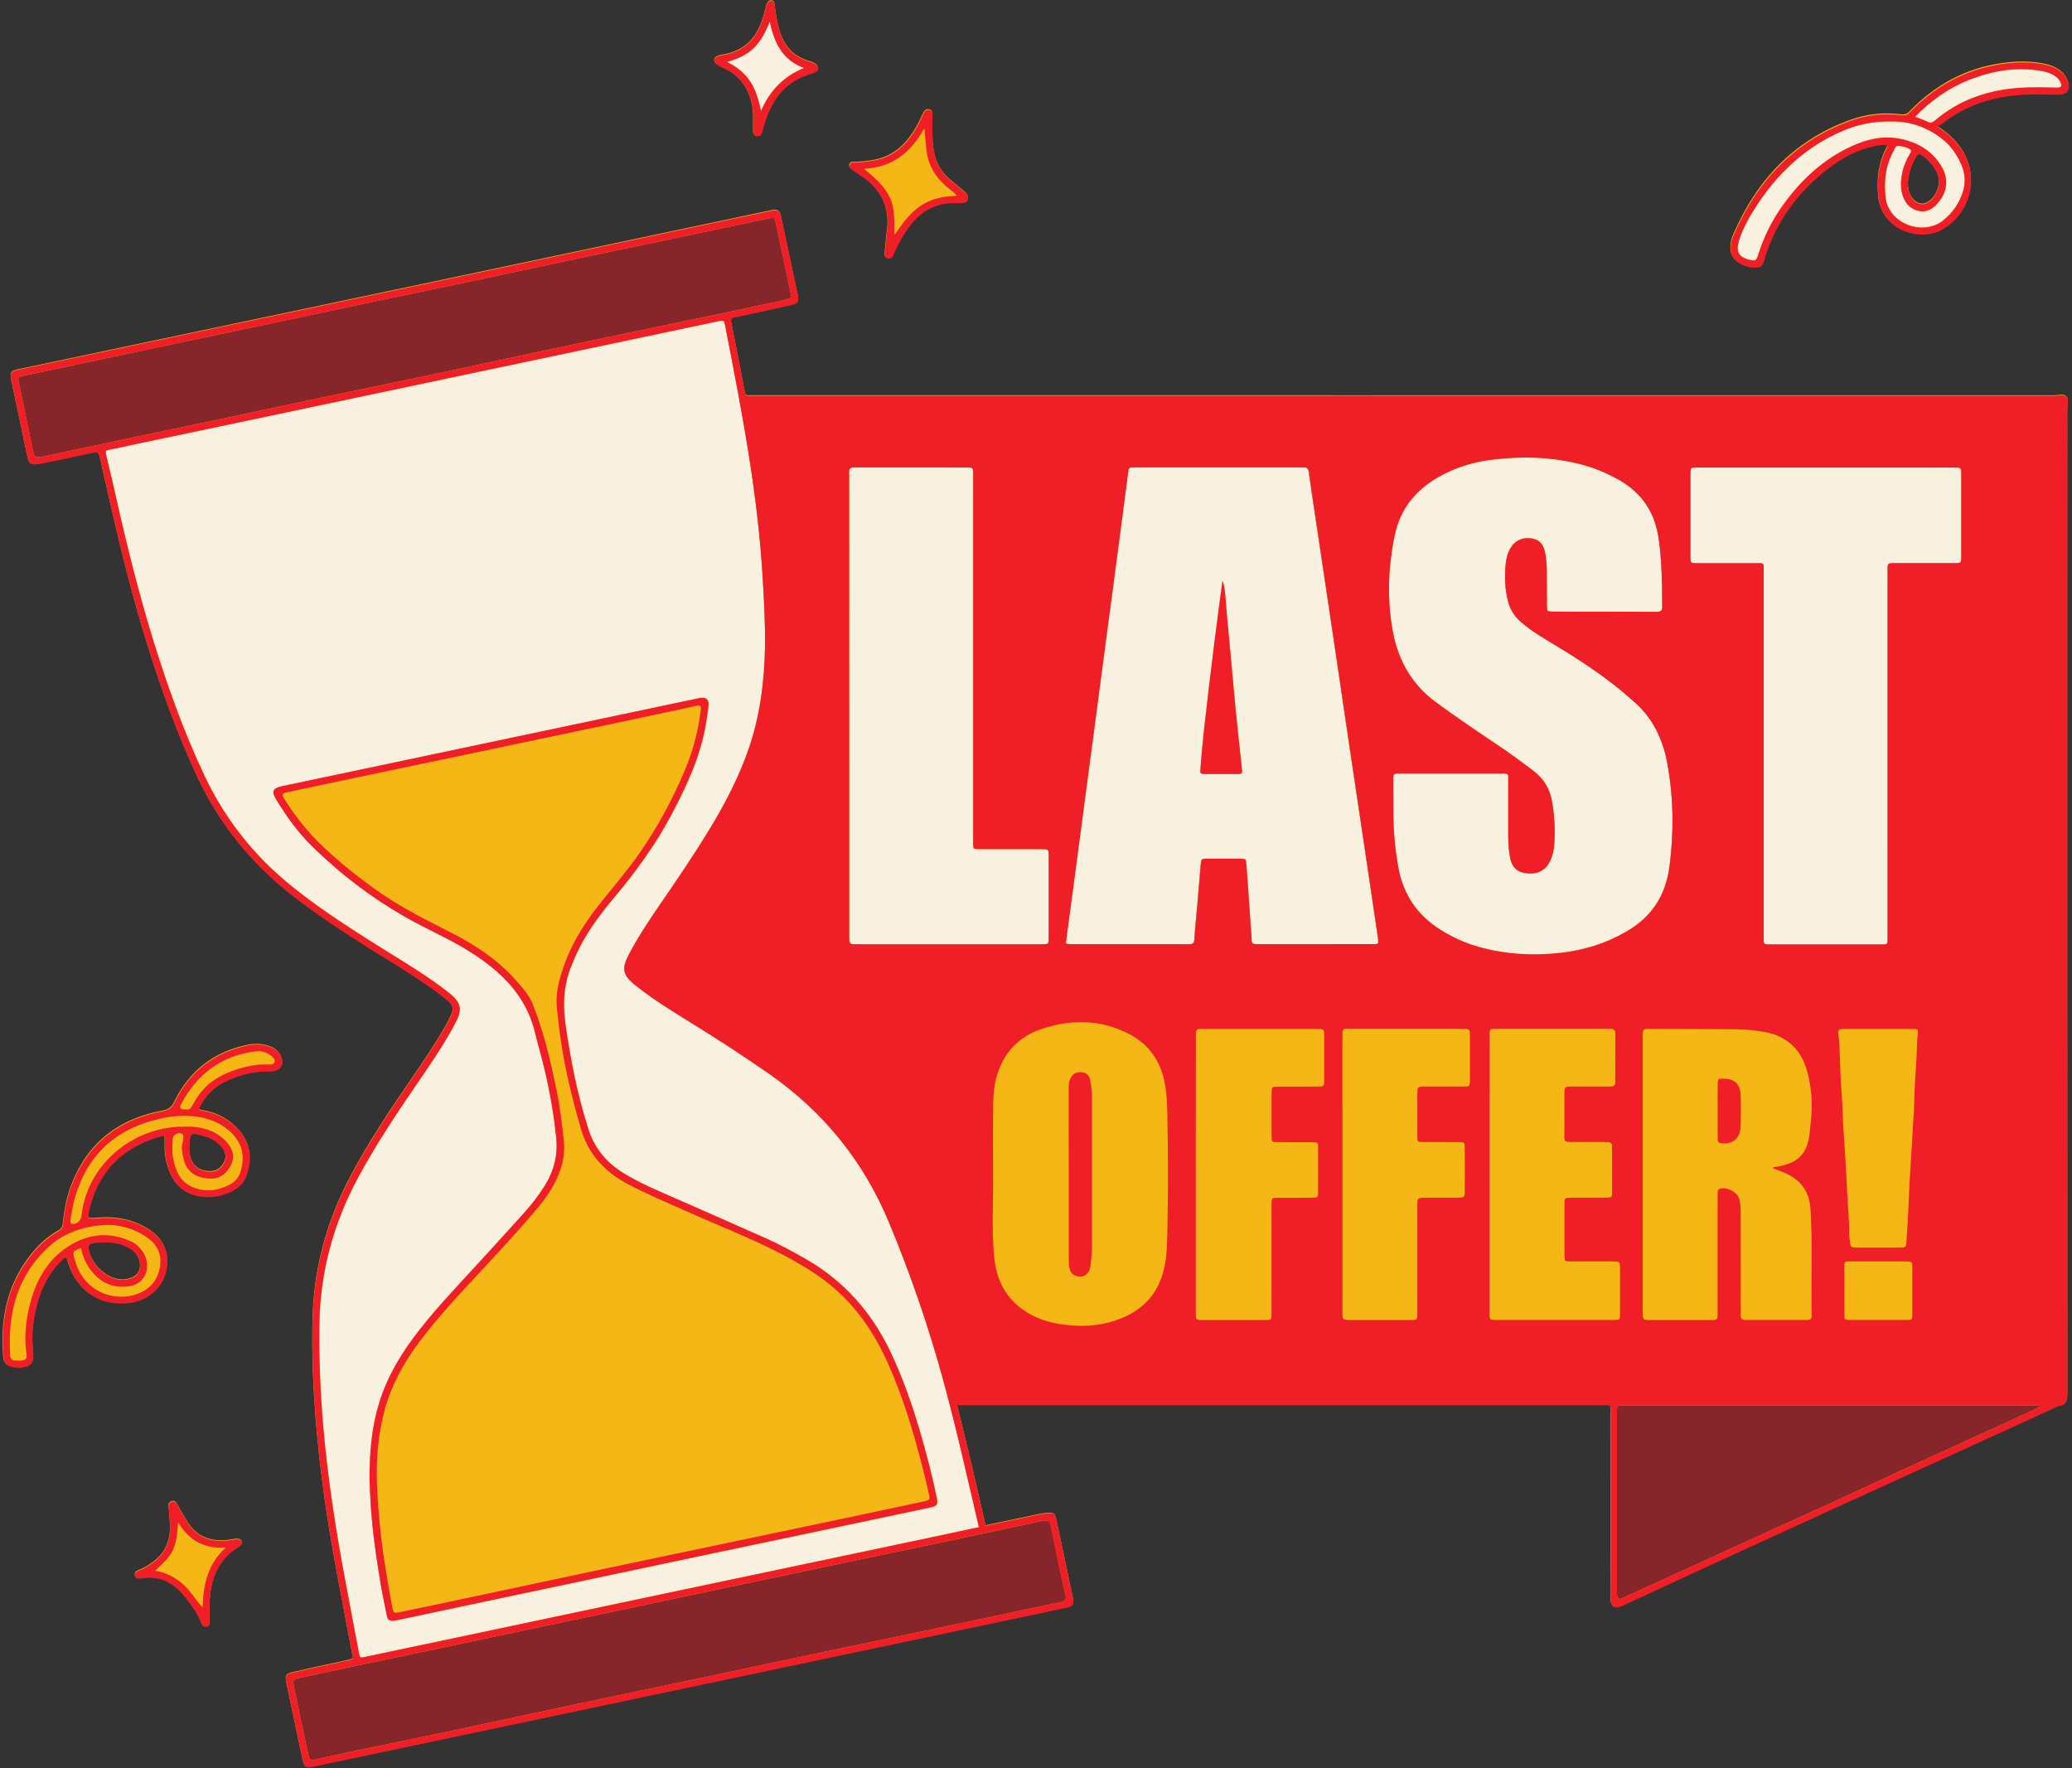
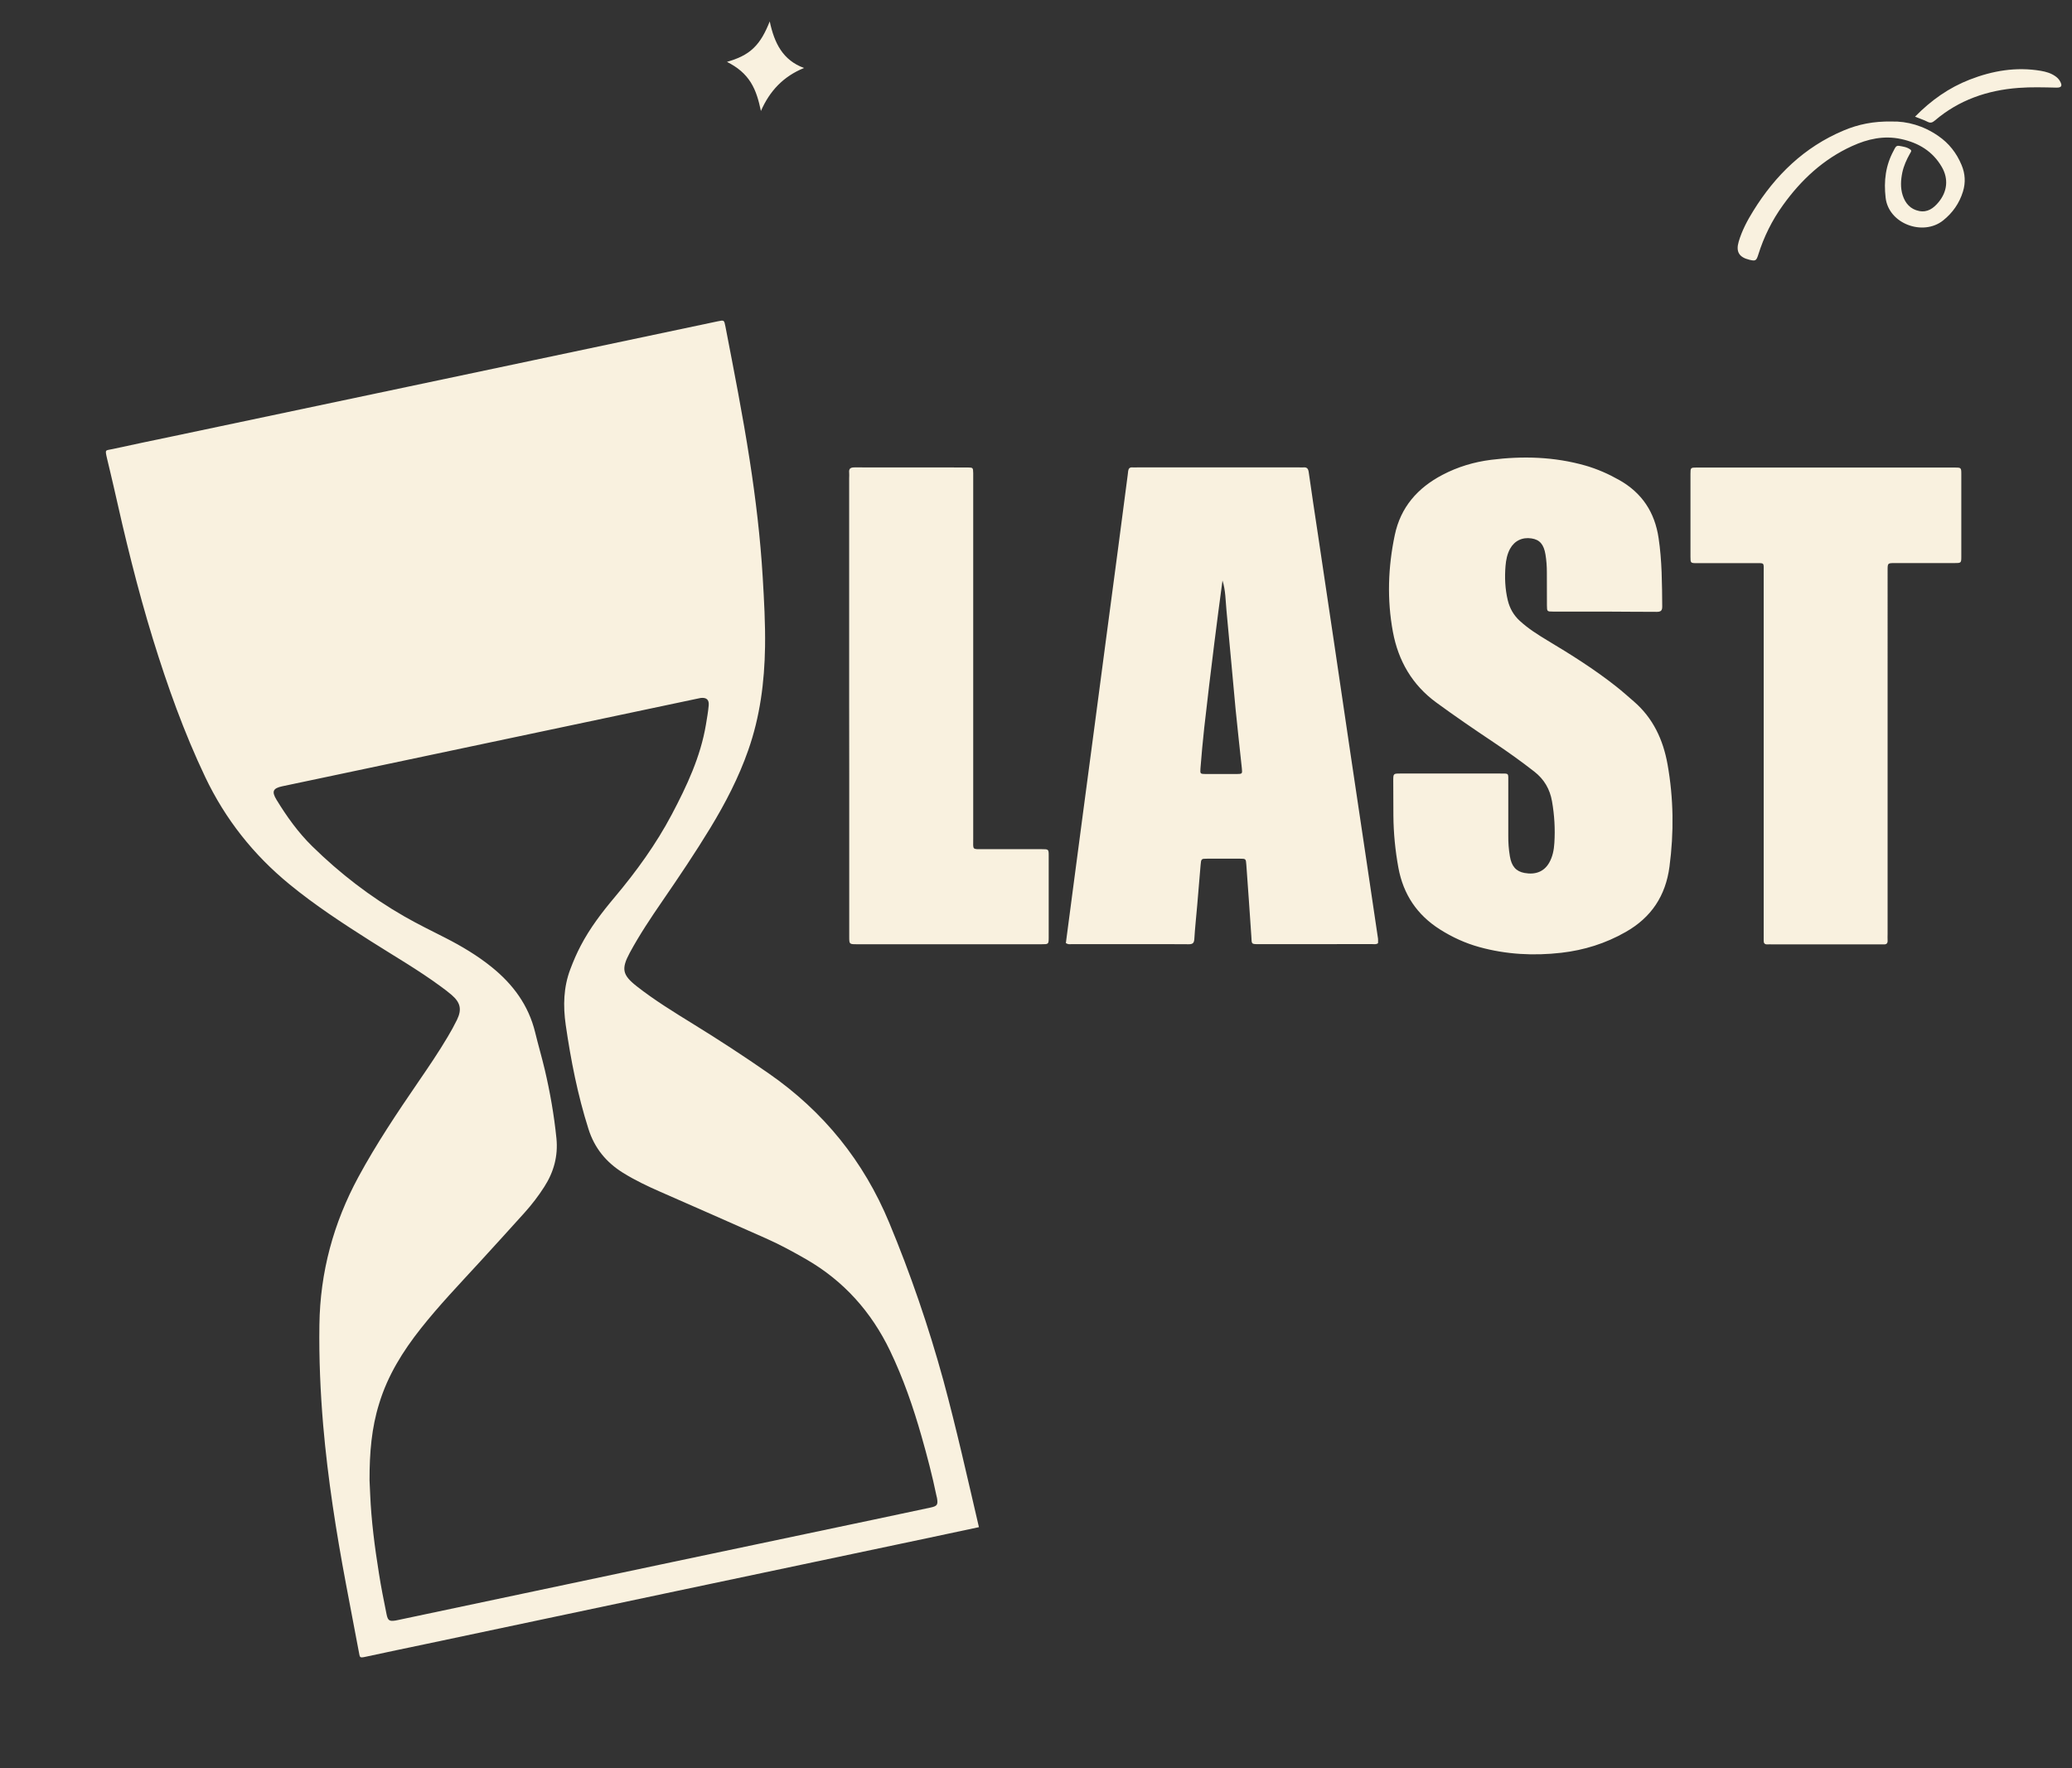
<svg xmlns="http://www.w3.org/2000/svg" height="2567.0" preserveAspectRatio="xMidYMid meet" version="1.0" viewBox="-3.8 -0.5 3008.1 2567.0" width="3008.1" zoomAndPan="magnify">
  <rect x="-3.8" y="-0.5" width="3008.1" height="2567.0" fill="#333333" stroke="none" />
  <g id="change1_1">
-     <path d="M2995.8,574.6c-4.3-3.9-11.5-1.3-17.4-1.3c-628.8-0.1-1257.6-0.1-1886.4-0.1c-2.6,0-5.3-0.3-7.9,0.1 c-4.9,0.6-6.4-1.8-7.1-6.2c-1.4-8.9-3.2-17.7-4.9-26.5c-4.7-24.2-9.3-48.5-14.3-72.7c-1.1-5.2,0.1-7.8,5.4-8.5 c1.5-0.2,3-0.5,4.4-0.8c25.6-5.6,51.2-10.9,76.7-16.9c10.4-2.4,11.8-4.9,9.7-15c-7.9-37.7-15.9-75.4-24-113.1 c-2-9.3-4.8-10.8-14.4-8.9c-13.9,2.8-27.8,5.8-41.7,8.8c-172.1,36.4-344.1,72.8-516.2,109.1c-177.9,37.6-355.9,75.1-533.8,112.6 c-12.3,2.6-13.7,4.6-11.2,16.7c6.3,30.4,12.8,60.8,19.2,91.2c1.5,7.3,2.9,14.7,4.8,21.9c1.9,7.3,3.7,8.5,11.2,7.9 c4.5-0.4,8.9-1.1,13.3-2c23.4-4.8,46.9-9.6,70.3-14.8c5.5-1.2,8-0.3,9.3,5.6c4.2,19.8,9,39.4,13.4,59.1 c16.3,71.9,33.8,143.5,55.8,213.9c20.4,65.4,43.6,129.8,72.6,192c31.3,67,76.2,123.2,134.2,169.2c37.3,29.6,77.2,55.6,117.4,80.9 c31,19.6,62.8,38.1,92.5,59.7c7,5.1,13.8,10.3,20.3,15.9c6.8,6,7.9,11.8,4.2,20.1c-3.1,6.8-6.6,13.4-10.4,19.9 c-14.4,25-30.7,48.8-47,72.6c-32,46.6-63.5,93.5-89.8,143.7c-31.7,60.5-50.3,124.6-53.6,193.2c-1.5,31.8-1,63.6,0.3,95.4 c3.1,74.5,11.5,148.5,23.5,222.1c7.7,47.3,17.1,94.2,25.8,141.4c2.8,15.3,5.7,30.6,8.6,45.5c-3.7,2.5-7.1,2.7-10.3,3.5 c-25.6,5.6-51.2,10.9-76.7,16.9c-11.1,2.6-11.9,4.8-9.6,15.9c7.7,36.6,15.5,73.2,23.2,109.8c2.6,12.3,4.4,13.4,16.9,10.8 c180.5-38.1,361-76.1,541.5-114.2c162.2-34.2,324.4-68.4,486.6-102.7c21.2-4.5,42.5-8.9,63.7-13.5c9.4-2,11.6-4.9,10-12.9 c-8-38.5-16.1-76.9-24.4-115.3c-1.9-8.8-4-9.8-13.5-9c-10.9,1-21.3,4-32,6.1c-18.9,3.8-37.8,7.9-57.1,12 c-13.2-58.6-26.6-116.1-41.4-175c5.2,0,8.9,0,12.6,0c307.8,0,615.7,0,923.5,0c14.1,0,12.6-1.5,12.6,12.5c0,88,0.3,176-0.2,264 c-0.1,17.7,5.2,20.3,20.4,13.3c204.9-95.3,410.9-188.2,616.4-282.3c5.4-2.5,10.8-5.9,16.5-6.9c7.8-1.4,9.3-6.5,10-12.7 c0.3-3,0.1-6,0.1-9c-0.1-283.1-0.1-566.3-0.2-849.4c0-192.1,0.1-384.2,0.1-576.4C2997.2,586,3000.2,578.7,2995.8,574.6z M1550.1,1844.1c-0.7-1.4-1.1-2.9-1.5-4.4c0.3,1.2,0.7,2.4,1.3,3.6c2.7,5.7,7.4,8.2,13.4,8.6c0.2,0,0.4,0,0.6,0c-0.5,0-1.1,0-1.7,0 c-2.7-0.2-5.2-0.8-7.3-2C1552.9,1848.6,1551.3,1846.6,1550.1,1844.1z M1642.3,1504.1c-2.6-1.7-5.4-3.3-8.3-4.7 c-22.8-11.7-46.3-17-70-17c24.1-0.2,48,5.1,71.1,17c27.7,14.2,44.1,37.4,50.9,67.2C1679.8,1539.8,1665.6,1518.4,1642.3,1504.1z M1551.1,1369.3c-0.8,0-1.7,0.1-2.6,0c0.5,0,1,0,1.4,0C1550.4,1369.3,1550.7,1369.3,1551.1,1369.3z M1664.6,1369.4c-0.3,0-0.7,0-1,0 c9.7,0,19.4,0,29.2,0C1683.4,1369.3,1674,1369.4,1664.6,1369.4z M1737.6,1114.2c1.6-19.8,3.3-39.5,5.5-59.2 c4.7-40.9,9.6-81.7,14.6-122.5c3.8-30.4,7.9-60.8,11.9-91.2c0.3,0.9,0.5,1.8,0.8,2.7c-3.9,29.5-7.9,59-11.6,88.5 c-5.1,40.8-10,81.6-14.6,122.5c-2.2,19.7-3.9,39.4-5.5,59.2c-0.6,7.8-0.2,7.9,7.8,8c7.3,0.1,14.6,0.1,21.9,0.1c-7.7,0-15.3,0-23-0.1 C1737.4,1122.2,1737,1122,1737.6,1114.2z M1842.5,1654c0.7,2.4,2.8,2.5,8.4,2.6c4.1,0,8.3,0,12.4,0c-4.5,0-9,0-13.6,0 c-3.1,0-5.1-0.1-6.4-0.5C1842.9,1655.6,1842.6,1654.9,1842.5,1654z M1907.4,1657.9c-1-1.2-3-1.2-7.1-1.3c-4.2,0-8.4-0.1-12.6-0.1 c4.6,0,9.1,0,13.7,0.1c5.7,0,7.3,0.2,7.9,3.3C1909,1658.9,1908.4,1658.3,1907.4,1657.9z M1915.9,1493.6c-1.2-1.3-3.7-1.4-8.7-1.4 c-27.5,0-55,0-82.6,0c27.9,0,55.8,0,83.7,0c7,0,9,0.1,9.7,3.7C1917.7,1494.7,1917,1494,1915.9,1493.6z M1824.1,1369.4 c-0.1,0-0.3,0-0.4,0c54.4,0,108.9,0,163.3-0.1c0,0,0,0,0,0C1932.7,1369.4,1878.4,1369.3,1824.1,1369.4z M2184.6,1134 c0-11.4,1-12.3-7-12.3c9.2,0,8.1,0.4,8.2,12.3c0.1,25.8,0.1,51.7,0,77.5c0,10.1,0.6,20.2,2.3,30.2c2.5,14.6,8.9,22,21.1,24.3 c2.8,0.5,5.5,0.8,8.1,0.8c-2.9,0-6-0.2-9.3-0.8c-12.2-2.3-18.7-9.7-21.1-24.3c-1.7-10-2.4-20.1-2.3-30.2 C2184.7,1185.7,2184.7,1159.9,2184.6,1134z M2059,1121.7c10.2,0,20.3,0,30.5,0c-0.3,0-0.6,0-0.9,0 C2078.7,1121.7,2068.9,1121.7,2059,1121.7z M2173,1121.7c-0.1,0-0.2,0-0.2,0c-14,0-27.9,0-41.9,0 C2144.9,1121.7,2159,1121.7,2173,1121.7z M1951,1492.2c-0.1,0-0.3,0-0.4,0c0.5,0,1,0,1.6,0c0.5,0,1.1,0.1,1.6,0.1 C1952.8,1492.3,1951.9,1492.3,1951,1492.2z M2055.1,1656.1c-0.4-0.5-0.7-1.2-0.9-2.1c0.7,2.4,2.8,2.5,8.3,2.6c4.2,0,8.5,0,12.7,0 c-4.6,0-9.2,0-13.9,0C2058.4,1656.6,2056.4,1656.5,2055.1,1656.1z M2127.5,1493.6c-0.8-0.8-2-1.2-3.5-1.2c-3-0.1-6-0.1-9-0.1 c0.4,0,0.8,0,1.1,0c3,0,6,0,9,0.1c2.8,0.1,4.4,1.4,4.8,3.8C2129.5,1494.9,2128.7,1494,2127.5,1493.6z M2120.4,1657.9 c-1-1.2-3.1-1.3-7.3-1.3c-4.3,0-8.5,0-12.8-0.1c4.6,0,9.3,0,13.9,0.1c5.8,0,7.6,0.2,8.1,3.3 C2122,1658.9,2121.4,1658.3,2120.4,1657.9z M2491.7,1657.8c-0.9-0.8-1.3-1.8-1.6-3.1c0.5,1.8,1.8,3.2,4.6,3.6c1.4,0.2,2.7,0.3,4,0.3 c-1.7,0-3.4-0.1-5.2-0.3C2492.9,1658.2,2492.2,1658,2491.7,1657.8z M2597.6,1707.3c-2.4-1.6-5.1-3.1-7.9-4.4 c-6.2-3-12.8-5.2-19.2-7.7c0-0.1,0-0.3,0-0.4c6.8,2.7,13.8,5,20.3,8.1c17.6,8.4,27.9,21.4,31.9,39 C2619.2,1727,2611,1715.5,2597.6,1707.3z M2722.4,1829.8c-0.2,0-0.5,0-0.7,0c-6.6,0-13.3,0-19.9,0 C2708.6,1829.8,2715.5,1829.8,2722.4,1829.8z M2770,1831.2c-1.1-1.2-3.4-1.3-8-1.3c-6.4-0.1-12.9-0.1-19.3-0.1 c6.8,0,13.6,0,20.5,0.1c6.4,0.1,8.3,0.2,8.8,3.4C2771.7,1832.2,2771.1,1831.5,2770,1831.2z M2568.9,1369.4 C2568.9,1369.4,2568.9,1369.4,2568.9,1369.4c51.3,0,102.6,0,153.9,0c1.7,0,3.4-0.1,5.1-0.1c-1.3,0-2.7,0.1-4,0.1 C2672.3,1369.4,2620.6,1369.4,2568.9,1369.4z M2778.8,1493.5c-0.8-1.1-2.7-1.2-6.4-1.2c-8.2-0.1-16.5-0.1-24.7-0.1 c8.6,0,17.2,0,25.8,0.1c5,0,6.6,0.2,6.9,2.6C2780.2,1494.2,2779.7,1493.8,2778.8,1493.5z M2721.8,1492.2c-7.8,0-15.7,0-23.5,0 c8.2,0,16.4,0,24.7,0c3.9,0,7.9,0,11.8,0C2730.5,1492.2,2726.2,1492.2,2721.8,1492.2z M2563.8,1369.3c-0.5,0-1.1,0-1.6,0.1 c-0.5,0-0.9,0-1.3,0c0.1,0,0.1,0,0.2,0C2561.9,1369.3,2562.8,1369.3,2563.8,1369.3z M2548.8,816c-1.7,0-3.7,0-6.1,0 c-0.1,0-0.1,0-0.2,0C2545.1,816.1,2547.2,816,2548.8,816z M2520.9,816c-13.6,0-27.2,0-40.8,0C2493.7,816,2507.3,816,2520.9,816z M2515.2,1492.8c15.7,0.1,31.5,1.6,46.8,4.8c29.9,6.3,48.9,25.5,57,54.3c0.9,3.2,1.7,6.3,2.4,9.5c-0.7-2.9-1.4-5.8-2.2-8.7 c-5.7-20-16.5-35.4-32.7-45c-7.4-4.7-16-8.1-25.7-10.1c-15.3-3.2-31.1-4.7-46.8-4.8c-41.2-0.3-82.4-0.4-123.6-0.5 c-0.1,0-0.3,0-0.4,0c0.5,0,1,0,1.5,0C2432.9,1492.4,2474.1,1492.5,2515.2,1492.8z M2267.5,1652.9c0.8,2.6,2.8,3.7,6.5,3.8 c-0.2,0-0.5,0-0.7,0c-1.7,0-3.1-0.2-4.1-0.6C2268.3,1655.3,2267.8,1654.3,2267.5,1652.9z M2334,1658c-1.3-1.4-3.9-1.4-9-1.4 c-8.4,0-16.9-0.1-25.3-0.1c8.8,0,17.6,0,26.5,0.1c7.2,0,9.4,0.1,10,3.8C2335.8,1659.2,2335.1,1658.5,2334,1658z M2267.7,1826.9 c0.8,2.7,3.1,2.8,9.7,2.8c5,0,10,0,14.9,0c-5.4,0-10.7,0-16.1,0c-3.7,0-6.1,0-7.5-0.6C2268.2,1828.7,2267.9,1828,2267.7,1826.9z M2164.6,1492.3C2164.6,1492.3,2164.6,1492.3,2164.6,1492.3c0.9,0,1.7,0,2.5,0C2166.3,1492.3,2165.4,1492.3,2164.6,1492.3z M2345.6,1831.2c-1.2-1.3-3.7-1.4-8.7-1.4c-5,0-10,0-15,0c5.4,0,10.8,0,16.2,0c7,0,9,0.1,9.7,3.7 C2347.3,1832.3,2346.7,1831.6,2345.6,1831.2z M2338.2,1493.5c-0.9-0.8-2.2-1.2-3.8-1.3c3.7-0.2,5.8,1.1,6.4,4.3 C2340.4,1495.1,2339.6,1494.1,2338.2,1493.5z M2327.5,1492.2c0.4,0,0.8,0,1.1,0c1.1,0,2.1,0,3.2,0 C2330.4,1492.3,2328.9,1492.2,2327.5,1492.2z M2171.4,1492.2C2171.4,1492.2,2171.4,1492.2,2171.4,1492.2c24.3,0,48.6,0,72.9,0 C2220,1492.2,2195.7,1492.2,2171.4,1492.2z M2488,2038.7c98.2,0,196.4,0,294.6,0c-98.6,0-197.1,0-295.7,0c-22.2,0-44.4,0-66.6,0 C2442.8,2038.6,2465.4,2038.7,2488,2038.7z M2843.5,687.3c0.1,39.7,0.1,79.4,0,119.1c0,9.5-0.2,9.6-10.2,9.6c-28.8,0-57.7,0-86.5,0 c-10.3,0-10.3,0.1-10.3,10.4c0,89.1,0,178.2,0,267.3c0,86.9,0,173.7,0,260.6c0,3-0.2,6,0,9c0.3,4.3-1.4,6.3-5.8,6c0,0,0,0-0.1,0 c3.6-0.1,5-2.1,4.7-6c-0.2-3,0-6,0-9c0-86.9,0-173.7,0-260.6c0-89.1,0-178.2,0-267.3c0-10.3,0.1-10.4,10.3-10.4 c28.8,0,57.7,0,86.5,0c10,0,10.2-0.1,10.2-9.6c0.1-39.7,0.1-79.4,0-119.1c0-9.9-0.1-10-9.8-10c0.4,0,0.8,0,1.1,0 C2843.3,677.3,2843.5,677.4,2843.5,687.3z M2419.9,1257c-5.6,42.4-26.4,73.7-63.7,94.8c-29.2,16.5-60.3,26.2-93.3,30.1 c-12.8,1.5-25.6,2.3-38.4,2.3c12.4-0.1,24.8-0.9,37.2-2.3c33-3.8,64.2-13.5,93.3-30.1c37.3-21.1,58.1-52.5,63.7-94.8 c6.6-49.8,6-99.3-2.8-148.7c-6.4-35.6-20.9-67-48.9-91.2c-8.5-7.3-16.9-14.9-25.7-21.8c-31.5-24.9-65.4-46.2-99.8-66.8 c-14.1-8.5-28-17.3-40.2-28.5c-8.8-8.1-14.4-17.9-17.3-29.6c-4-16.6-4.7-33.4-3.3-50.2c0.7-8.5,2.4-17.1,6.6-24.8 c5.6-10.3,15.2-15.7,26.6-15.4c-10.9,0.1-20,5.5-25.4,15.4c-4.2,7.7-5.9,16.3-6.6,24.8c-1.4,16.8-0.7,33.6,3.3,50.2 c2.8,11.7,8.5,21.4,17.3,29.6c12.2,11.3,26.1,20.1,40.2,28.5c34.3,20.6,68.3,41.9,99.8,66.8c8.8,7,17.2,14.5,25.7,21.8 c28,24.1,42.5,55.6,48.9,91.2C2425.9,1157.7,2426.4,1207.3,2419.9,1257z M2287.7,886.8c1.2,0,2.3,0,3.5,0 C2290.1,886.8,2288.9,886.8,2287.7,886.8z M2352.5,886.7c3.3,0,6.5,0,9.8,0C2359,886.7,2355.8,886.7,2352.5,886.7z M2297.5,674.5 c17.4,4.9,33.7,12.2,49.4,21.1c33,18.6,51.4,46.6,57,84c5,33.1,5,66.4,5.3,99.7c0.1,6-2.2,7.7-7.9,7.6c-0.3,0-0.5,0-0.8,0 c5.4,0,7.6-1.7,7.5-7.6c-0.3-33.3-0.3-66.6-5.3-99.7c-5.6-37.4-24.1-65.4-57-84c-15.7-8.9-32-16.1-49.4-21.1 c-28.1-7.9-56.4-11.5-84.9-11.6C2240.3,662.9,2269.1,666.4,2297.5,674.5z M1896.1,684.3c4.2,30,8.8,60,13.3,89.9 c8,53.6,16.1,107.3,24,160.9c7.8,52.5,15.5,105.1,23.3,157.7c7.9,52.9,15.8,105.8,23.7,158.7c5.5,36.6,10.9,73.3,16.3,109.9 c0.3,2.2,0,4.4,0,6.6c-1.7,1.4-3.6,1.5-5.4,1.5c1.5-0.1,2.9-0.4,4.3-1.5c0-2.2,0.3-4.4,0-6.6c-5.4-36.6-10.9-73.3-16.3-109.9 c-7.9-52.9-15.9-105.8-23.7-158.7c-7.8-52.5-15.5-105.1-23.3-157.7c-8-53.7-16-107.3-24-160.9c-4.5-30-9.1-59.9-13.3-89.9 c-0.6-4.4-2.1-6.8-5.9-7.1C1893.7,677,1895.4,679.4,1896.1,684.3z M1885.8,677.3c-1.4,0-2.8-0.1-4.2-0.1c0.4,0,0.8,0,1.1,0 C1883.7,677.3,1884.8,677.3,1885.8,677.3z M1641.7,677.3c-0.9,0-1.8,0-2.8-0.1c0.4,0,0.7,0,1.1,0 C1640.6,677.3,1641.1,677.3,1641.7,677.3z M1400.7,677.3c7.9,0,7.9,0.2,8.2,8.2c0.1,2.6,0,5.2,0,7.9c0,174.4,0,348.9,0,523.3 c0,13.6-1.4,14.7,8.3,14.7c-11,0-9.4-0.6-9.5-14.7c0-174.4,0-348.9,0-523.3c0-2.6,0.1-5.2,0-7.9c-0.2-7.9-0.2-8.1-8.2-8.2 c-54.3-0.1-108.6,0-162.9-0.1c0,0,0.1,0,0.1,0C1291.4,677.3,1346,677.2,1400.7,677.3z M64.5,660.1c-6.5,1.4-10.7,2.3-13.6,2.2 c2.8-0.1,6.8-1,12.4-2.2c40.5-8.7,81-17.2,121.5-25.8c49.3-10.4,98.5-20.7,147.8-31.1c42.7-9,85.4-18.2,128.1-27.2 c52.2-10.9,104.5-21.5,156.6-32.6c57.7-12.2,115.2-24.8,172.9-37c59.8-12.7,119.7-25.2,179.6-37.7c41.3-8.6,82.6-16.8,123.7-26 c16.3-3.6,33.1-5.8,50.2-11.9c-7.6-36.2-14.9-71.6-22.5-106.9c-1.4-6.3-2.3-8.6-5.6-8.8c4.3-0.2,5.2,1.8,6.7,8.8 c7.6,35.4,14.9,70.8,22.5,106.9c-17.2,6.1-33.9,8.2-50.2,11.9c-41.1,9.2-82.5,17.3-123.7,26c-59.9,12.5-119.8,25-179.6,37.7 c-57.7,12.2-115.2,24.8-172.9,37c-52.2,11-104.4,21.6-156.6,32.6c-42.7,9-85.4,18.2-128.1,27.2c-49.3,10.4-98.5,20.7-147.8,31.1 C145.5,642.8,104.9,651.4,64.5,660.1z M545,2036.2c12.3-40.8,34.4-76.2,60.6-109.3c26.5-33.5,56.1-64.3,84.9-95.8 c22-24,43.9-48.1,65.7-72.3c10.6-11.7,20.1-24.2,28.6-37.5c13.8-21.5,20.2-44.8,17.6-70.5c-3.4-33.6-9.1-66.7-16.9-99.5 c-4.3-18.2-9.6-36.2-14-54.3c-9.6-39.3-32-69.5-62.9-94.5c-20.8-16.8-43.6-30.4-67.3-42.5c-20-10.2-40.2-20-59.7-31.2 c-49-28.1-93.4-62.3-133.7-101.8c-20.4-20.1-37-43.2-51.9-67.6c-7.3-12-5.2-16.6,8.4-19.5c17.6-3.7,35.2-7.4,52.7-11.1 c144.6-30.5,289.3-61.1,433.9-91.6c38.8-8.2,77.6-16.4,116.5-24.6c1.5-0.3,2.9-0.7,4.4-0.9c1.1-0.1,2.1-0.2,3.1-0.1 c-0.6,0-1.3,0-2,0.1c-1.5,0.2-2.9,0.6-4.4,0.9c-38.8,8.2-77.6,16.4-116.5,24.6c-144.6,30.5-289.3,61.1-433.9,91.6 c-17.6,3.7-35.2,7.4-52.7,11.1c-13.5,2.9-15.7,7.5-8.4,19.5c14.9,24.4,31.4,47.5,51.9,67.6c40.3,39.5,84.6,73.7,133.7,101.8 c19.5,11.2,39.7,21,59.7,31.2c23.7,12.1,46.5,25.7,67.3,42.5c30.8,24.9,53.3,55.2,62.9,94.5c4.4,18.2,9.7,36.1,14,54.3 c7.7,32.8,13.5,66,16.9,99.5c2.6,25.7-3.8,49-17.6,70.5c-8.5,13.3-18.1,25.8-28.6,37.5c-21.8,24.2-43.7,48.3-65.7,72.3 c-28.9,31.5-58.4,62.3-84.9,95.8c-26.2,33.1-48.3,68.5-60.6,109.3c-10.6,35.1-13.7,71.2-13.6,111.4c0.2,4.2,0.6,12,0.9,19.9 c1.6,38.6,6.6,76.8,12.7,114.9c3.1,20,7.1,39.8,11.1,59.6c1.4,7,3,9.4,7.6,9.6c-5.5,0.2-7.2-2-8.8-9.6c-4-19.8-8-39.6-11.1-59.6 c-6-38.1-11.1-76.3-12.7-114.9c-0.3-7.9-0.7-15.7-0.9-19.9C531.3,2107.4,534.4,2071.3,545,2036.2z M1335.9,2130.9 c-13.7-52.9-29.1-105.3-51.8-155.2c-15.3-33.6-34.6-64.5-60.6-91.2c-17.9-18.3-38.1-33.3-59.6-46.3c-10.2-6.2-20.6-12-31.2-17.6 c-46.8-24.4-96.1-43.4-144.2-65c-27.6-12.4-55.7-24-82.4-38.3c-3-1.6-5.9-3.3-8.7-5c-28.1-17.5-48.3-41.2-58-74.9 c-5.4-18.6-10.4-37.2-14.8-55.9c4.4,18.5,9.4,36.8,14.6,55.1c10.9,37.6,34.7,62.8,68.1,80.7c26.8,14.3,54.8,25.9,82.4,38.3 c48.1,21.6,97.4,40.7,144.2,65c32.6,17,63.6,36.4,89.5,63.1c25.9,26.6,45.3,57.6,60.6,91.2c22.7,49.9,38,102.3,51.8,155.2 c1.6,6,3,12,4.4,18C1338.8,2142.4,1337.4,2136.6,1335.9,2130.9z M1012.2,1023.8c-0.4-0.6-1-0.8-2-0.9c2.3-0.1,3.3,0.4,3.5,2.2 C1013.5,1024.4,1013,1024,1012.2,1023.8z M1523,2221.8c5.9,29.2,12.3,58.4,18.5,87.6c0.5,2.2,1.1,4.3,1.5,6.5 c0.8,4.8-0.6,7.2-6.1,8.3c-31.4,6.3-62.8,13.2-94.2,19.9c-37.6,7.9-75.2,15.8-112.8,23.7c-59.5,12.5-119,24.9-178.5,37.4 c-46.7,9.9-93.4,20-140.1,29.8c-59.9,12.6-119.8,25-179.6,37.7c-57.7,12.2-115.2,24.8-172.9,37c-52.2,11-104.5,21.6-156.7,32.5 c-14.6,3-29.2,6.4-43.7,9.6c-2.5,0.6-5.1,1.1-7.6,1.7c-0.4,0-0.9,0-1.2,0c0,0,0.1,0,0.1,0c2.5-0.6,5.1-1.1,7.6-1.7 c14.6-3.2,29.1-6.6,43.7-9.6c52.2-10.9,104.5-21.5,156.7-32.5c57.7-12.2,115.3-24.8,172.9-37c59.8-12.7,119.8-25.1,179.6-37.7 c46.7-9.9,93.4-20,140.1-29.8c59.5-12.5,119-24.9,178.5-37.4c37.6-7.9,75.2-15.7,112.8-23.7c31.4-6.6,62.7-13.5,94.2-19.9 c5.5-1.1,6.9-3.6,6.1-8.3c-0.4-2.2-1-4.4-1.5-6.5c-6.2-29.2-12.6-58.4-18.5-87.6c-2.4-11.7-3-15.6-8.4-15.9 C1519.9,2205.7,1520.5,2209.3,1523,2221.8z M1417.2,2215.6c-26.2,5.6-51.4,11-76.6,16.3c-121.5,25.6-243.1,51.2-364.6,76.9 c-120.1,25.3-240.1,50.7-360.1,76.1c-29.6,6.3-59.3,12.3-88.9,18.8c-3,0.7-5,1-6.3,0.9c1.2-0.1,2.9-0.4,5.2-0.9 c29.6-6.5,59.3-12.5,88.9-18.8c120.1-25.4,240.1-50.7,360.1-76.1c121.5-25.6,243.1-51.2,364.6-76.9c25.2-5.3,50.4-10.7,76.6-16.3 c-16.8-72.1-32.6-142.9-51.7-212.9c-21.3-78.1-47.6-154.4-78.6-229.1c-37.1-89.3-95.2-161.1-174.5-216.3 c-36-25-72.7-48.9-109.9-71.9c-28-17.3-56.1-34.5-82.1-54.9c-21-16.5-22.8-25.2-10-48.8c14-26.1,30.5-50.7,47.3-75 c24-34.9,47.7-69.9,69.6-106.1c21.8-35.9,41-73.1,55-112.8c17-48.6,23.6-98.9,24.4-150.1c0.5-33.7-1.4-67.4-3.4-101 c-3.4-57.2-10.2-114.1-19-170.6c-10.1-64.7-22.7-129-35.1-193.2c-1.2-6.3-1.7-8.5-4.4-8.7c3.8-0.3,4.2,1.6,5.5,8.7 c12.4,64.3,25.1,128.5,35.1,193.2c8.8,56.6,15.6,113.4,19,170.6c2,33.6,3.9,67.3,3.4,101c-0.8,51.2-7.3,101.5-24.4,150.1 c-13.9,39.8-33.2,76.9-55,112.8c-22,36.2-45.6,71.2-69.6,106.1c-16.8,24.4-33.2,49-47.3,75c-12.7,23.6-10.9,32.4,10,48.8 c26,20.4,54.1,37.6,82.1,54.9c37.3,23,74,46.9,109.9,71.9c79.3,55.2,137.4,127,174.5,216.3c31.1,74.8,57.3,151.1,78.7,229.1 C1384.6,2072.8,1400.4,2143.6,1417.2,2215.6z M1239.9,1369.4C1239.9,1369.4,1239.9,1369.4,1239.9,1369.4c89.1,0,178.2,0,267.3,0 c10,0,10.1-0.1,10.2-9.4c0-39.7,0-79.4,0-119c0-9.5-0.1-9.6-10.1-9.6c-28.1,0-56.2,0-84.3,0c0,0,0.1,0,0.1,0c28.4,0,56.9,0,85.3,0 c10,0,10.1,0.1,10.1,9.6c0,39.7,0,79.4,0,119c0,9.3-0.1,9.4-10.2,9.4C1418.8,1369.4,1329.4,1369.4,1239.9,1369.4z M1721.9,1369.5 c-0.2,0-0.3,0-0.5,0c5-0.1,7.2-1.6,7.6-7.4c1-16.4,2.8-32.8,4.2-49.2c1.7-19.4,3.2-38.8,4.9-58.2c0.8-9.2,1-9.3,9.9-9.4 c8,0,16.1-0.1,24.1-0.1c-7.7,0-15.3,0-23,0.1c-9,0-9.1,0.1-9.9,9.4c-1.7,19.4-3.2,38.8-4.9,58.2c-1.4,16.4-3.2,32.8-4.2,49.2 C1729.8,1368.1,1727.4,1369.5,1721.9,1369.5z M2935.3,2051.5c-57.5,26.3-115,52.4-172.5,78.7c-34,15.6-67.8,31.6-101.8,47.2 c-39.1,17.9-78.3,35.6-117.4,53.4c-27.2,12.4-54.4,24.8-81.6,37.3c-36,16.5-72.1,33-108.1,49.4c-3.4,1.6-5.8,2.3-7.3,2.1 c1.5-0.2,3.5-0.9,6.2-2.1c36.1-16.4,72.1-32.9,108.1-49.4c27.2-12.4,54.4-24.9,81.6-37.3c39.1-17.8,78.3-35.4,117.4-53.4 c34-15.6,67.8-31.6,101.8-47.2c57.4-26.3,115-52.4,172.5-78.7c7.4-3.4,14.5-7.1,21.8-10.7c-0.2-0.7-0.5-1.4-0.7-2.1 c0.4,0,0.8,0,1.1,0c0.2,0.7,0.5,1.4,0.7,2.1C2949.9,2044.4,2942.7,2048.1,2935.3,2051.5z M386,1517.6c-9.8-3.1-19.9-3.5-30-1.5 c-49.1,10-85,37.6-106.8,82.6c-4.1,8.6-9.1,11.5-18.1,13.2c-62.3,11.7-107,45.8-130.7,105.7c-7.3,18.6-11,38.1-13,57.8 c-0.5,5.2-2.5,8-6.8,10.4c-17.3,9.7-31.1,23.3-42.9,39c-32.4,43.4-41.5,92.8-36.6,145.6c0.6,6.1,3.6,9.9,8.9,11.6 c5.7,1.9,11.5,3.1,17.7,2.1c13.2-2.3,17-6.9,16.5-20.5c-0.1-1.9-0.1-3.8-0.3-5.6c-2.4-21.1-0.2-41.9,4.9-62.3 c6.3-25.1,17.1-47.9,35.8-66.3c2.2-2.2,4-5.7,8.2-4.5c1,3.3,2,6.5,3,9.7c13.3,39.6,46.3,60.5,87.7,55.7 c26.7-3.1,48.9-22.5,53.8-47.1c5.5-27.6-4.8-48.4-31.4-63c-21-11.5-43.7-15.2-67.3-13.2c-16.3,1.4-16.7,1.4-12.4-15.2 c14.2-55.1,49.9-88.8,104.1-103.7c1.4-0.4,2.9,0,4.9,0c0,6-0.1,12,0,17.9c0.3,13.2,3.1,26,8.7,38c8.4,18,22.6,28.5,42.1,31.5 c15.9,2.4,31.3-0.1,45.9-7.1c9.8-4.7,17.5-11.8,21.4-22c9.1-23.9,7-46.3-10.2-66.2c-12.9-14.9-29.2-24.4-48.5-28.4 c-3.2-0.7-6.8-0.5-10.1-3.1c9.1-19.6,22.7-33.1,42.6-42c17.9-8,36.7-12.8,56.5-12.6c3.4,0,6.8,0,10-0.7 c10.3-2.2,14.6-10.8,10.4-20.5C400.8,1524.8,394.1,1520.2,386,1517.6z M390.3,1531.7c1.9,1.7,4,3.5,4.4,6c-0.7-2.1-2.5-3.7-4.2-5.2 c-1.4-1.2-2.8-2.2-4.3-3.1c-4.9-3.2-10.4-4.6-15.9-4.7C377.3,1524.6,384.5,1526.6,390.3,1531.7z M182.8,1810.4 c9.2,5.2,15.8,12.6,16.6,23.8c0.7,10.4-4,17.1-13.8,20.5c-5.4,1.8-11,2.4-16.6,1.7c-20.2-2.5-41.3-23.7-44.2-43.9 c-0.7-5.1,0.4-7.6,5.6-8.6c5.9-1.2,11.9-1.2,17.8-1.5C160.5,1802.1,172.1,1804.4,182.8,1810.4z M135.5,1850.7 c11.1,10.7,23.7,15.6,37.7,15.7c-10,0.1-19.2-2.2-27.7-7.2c-3.4-2.1-6.7-4.7-9.8-7.7c-10.9-10.5-17.9-22.8-21.4-37.9 C117.9,1828.3,124.8,1840.4,135.5,1850.7z M112.7,1811.5c-0.1-0.3-0.1-0.5-0.2-0.8c0.3-0.1,0.7-0.3,1-0.4c0.1,0.3,0.1,0.5,0.2,0.8 C113.4,1811.2,113,1811.4,112.7,1811.5z M317.9,1664c5.6,6.9,7.8,14.4,3.4,22.8c-4.3,8.3-10.8,12.9-20.6,12.7 c-19.7-0.4-30.2-12.6-29.9-35.2c1.3-21.8,0.6-22.1,22.9-15.8C303.2,1651.2,311.6,1656.2,317.9,1664z M292.2,1708.7 c3.1,0.6,6.2,1,9.1,1c-3.3,0-6.7-0.3-10.2-1c-5.3-1.1-10-2.8-14-5.2c-7-4.7-11.8-11.6-14.2-21c-0.3-1.3-0.6-2.5-0.9-3.8 c0.2,1,0.5,2,0.7,2.9C266.6,1696.8,276.7,1705.6,292.2,1708.7z M260,1644.9c-0.4-0.4-0.9-0.7-1.5-0.9c-0.7-0.2-1.5-0.4-2.2-0.4 c1.1-0.1,2.3,0.1,3.4,0.4c1.7,0.6,2.3,1.7,2.5,3C261.8,1646.1,261.2,1645.4,260,1644.9z M206.4,1792.6c11.2,6.9,18.7,15.8,21.3,27.2 c-2.8-11-10.2-19.6-21.1-26.4c-0.2-0.1-0.5-0.3-0.7-0.4c-0.2-0.1-0.4-0.3-0.6-0.4c-16.7-10.3-34.3-15.6-53.4-15.8 C171.4,1776.8,189.4,1782.1,206.4,1792.6z M301.7,1624.4c11.2,3.8,21.1,9.7,29.6,17.8c8.4,8,13.6,16.9,15.7,26.5 c-2.3-9.3-7.4-17.9-15.6-25.7c-4.3-4.1-9-7.7-14.1-10.7c-5.2-3.2-10.8-5.9-16.8-7.9c-12.5-4.2-25.2-6-37.8-6 C275.8,1618.3,288.8,1620,301.7,1624.4z M2518.3,378.8c7.6,5.2,15.8,8.4,25.2,8.1c9.2-0.2,10.9-1.4,13.4-10.2 c16.2-55.1,48.3-99.1,93.6-133.8c20.1-15.4,42-27.3,67.2-32.4c6-1.2,12.1-2.1,18-1.2c0.2,1.4,0.4,1.8,0.3,2.1c-0.6,1.4-1.3,2.7-2,4 c-10.8,21.8-13.5,44.7-11.1,68.8c4.9,48.6,58.6,65,90.4,48.7c40.1-20.5,56.2-71.4,34.4-110.6c-8.9-16.1-21.2-28.8-39.9-40.2 c3.3-1.6,4.8-2.1,6-3c3-2.2,5.9-4.7,8.9-6.8c28.4-20.1,60.2-31.2,94.7-35.1c21.7-2.5,43.3-1.9,65-1.4c16.1,0.4,21.4-9.3,13.7-23.5 c-3.3-6.1-8.2-10.6-14.2-14c-5.3-3-10.9-4.8-16.8-6.1c-20.8-4.6-41.7-4.1-62.5-1.1c-52.8,7.4-97,31.7-133.8,69.7 c-3.8,4-7.3,5.2-12.7,4.6c-24.5-3-48.8-0.7-72,7.5c-83.5,29.6-138.5,88.7-172.5,169c-2.4,5.5-3.2,11.5-3.2,17.6 C2508.5,367.8,2511.7,374.2,2518.3,378.8z M2684.9,210.6c-41.6,19-74,49.1-100.4,85.8c-15.8,22-27.8,46.1-35.9,72 c-2,6.5-3.2,8.5-7.3,8.2c3.2-0.2,4.4-2.4,6.2-8.2c8.1-25.9,20-50,35.9-72c26.4-36.8,58.8-66.9,100.4-85.8 c17-7.7,34.5-12.6,52.7-12.3C2718.7,198.2,2701.5,203,2684.9,210.6z M2795.4,292.2c-6.9,4.3-14.1,3.6-20.4-2.3 c-7.1-6.6-8.6-15.3-9.1-24.3c0.6-14.6,5.3-27.8,12.7-40.1c2-3.3,4-3.9,7.2-1.6c10.5,7.5,19.1,16.7,23.7,29 C2814.3,266.3,2807.6,284.6,2795.4,292.2z M2781.1,304.9c-12.6-2.5-20.1-11-23.9-22.8c-3.5-11-2.8-22.2-0.5-33.3 c2.1-9.6,6.1-18.4,10.9-27c1-1.9,3.2-4.2,1-5.9c-4.8-3.8-11-4.6-16.8-5.6c-0.2,0-0.4,0-0.5-0.1c0.5-0.1,1.1,0,1.7,0.1 c5.8,1,12,1.8,16.8,5.6c2.2,1.7,0,4.1-1,5.9c-4.7,8.5-8.8,17.4-10.9,27c-2.4,11.1-3.1,22.3,0.5,33.3c3.8,11.9,11.3,20.4,23.9,22.8 c1.4,0.3,2.8,0.4,4.2,0.5C2784.7,305.4,2782.9,305.2,2781.1,304.9z M2805.2,173.5c-2.5,2.1-4.6,3.4-7.2,3.2c2.1-0.2,3.9-1.4,6-3.2 c34.9-29.7,76-43.8,121.2-47.2c9.3-0.7,18.5-0.9,27.8-0.8c-8.9,0-17.8,0.2-26.7,0.8C2881.2,129.7,2840.2,143.8,2805.2,173.5z M2958.9,101.6c7.4,1.2,14.6,3.3,20.9,7.7c2.8,1.9,5.2,4.3,6.9,7.2c3.9,6.7,2.5,9.6-5.3,9.5c0,0-0.1,0-0.1,0c6.9-0.1,8-3,4.3-9.5 c-1.7-3-4.1-5.3-6.9-7.2c-6.3-4.4-13.5-6.4-20.9-7.7c-9.7-1.6-19.3-2.4-28.7-2.4C2938.9,99.2,2948.8,99.9,2958.9,101.6z M2810,195.9 c15.6,10.8,26.7,25,33.9,42.3c5.2,12.6,5.9,25.5,2,38.5c-5.2,17-15,30.9-28.8,41.9c-9.1,7.3-20.2,10.5-31.4,10.3 c10.8-0.1,21.5-3.3,30.2-10.3c13.8-11,23.6-25,28.8-41.9c4-13,3.3-25.9-2-38.5c-7.2-17.4-18.3-31.6-33.9-42.3 c-20-13.8-42-20.6-63.2-20.9C2767.3,175.1,2789.6,181.8,2810,195.9z M2741.6,175c-0.1,0-0.3,0-0.5,0c-1.3,0-2.7,0-4,0 C2738.7,175,2740.1,175,2741.6,175z M1235.2,246.7c4,2.8,8,5.5,12.1,8.2c29.2,19.8,41.6,47,36.2,82.1c-0.2,1.1-0.4,2.2-0.5,3.3 c-0.9,8.9-1.8,17.8-2.5,26.8c-0.2,3.1,0.5,6.2,4.3,6.7c3.1,0.5,6-0.2,7.5-3.4c1-2,1.7-4.2,2.6-6.2c6.8-15,15-29.2,25.6-42 c16-19.4,36.7-28.8,61.8-28.7c3.7,0,7.5,0.3,11.2,0c7.2-0.4,10.3-6.6,6.1-12.4c-1.7-2.4-4.1-4.4-6.4-6.3 c-5.7-4.8-11.5-9.5-17.3-14.3c-13.3-10.9-21-24.9-24.1-41.8c-2-11.1-2-22.3-2.2-33.5c0-6,0-12,0-17.9c0-3.7,0.8-8-4.1-9.1 c-4.8-1.1-7.6,2-9.5,6.1c-1.5,3.4-3.1,6.8-4.8,10.1c-5.4,11.1-11.9,21.6-20.2,30.9c-13.5,15.1-30.1,24.3-50.3,26.9 c-7.4,1-14.8,2-22.3,2c-3.7,0-8.1-0.7-9.3,4C1228.1,242.8,1232.2,244.6,1235.2,246.7z M1294.6,338.1c0.1-0.1,0.1-0.2,0.2-0.2 c0,0.5,0,1.1,0.1,1.6c-0.1,0.1-0.1,0.2-0.2,0.2C1294.6,339.1,1294.6,338.6,1294.6,338.1z M1375.1,273.4c3.2,2.5,6.9,4.4,9.7,9.4 c-0.1,0-0.2,0-0.3,0c-2.7-4.4-6.2-6.2-9.2-8.6c-16.1-12.6-28-27.9-32.5-47.6C1347.4,246,1359.2,261,1375.1,273.4z M1338,185.6 c-0.3,0.6-0.6,1.2-1,1.7c0-0.3-0.1-0.7-0.1-1c0.3-0.6,0.6-1.1,1-1.7C1338,185,1338,185.3,1338,185.6z M1036.3,92.1 c3.9,2.8,8.5,4.8,12.8,6.9c14.8,7.1,25.5,18.1,32.5,32.8c6.4,13.5,8.3,27.9,7.9,41.5c0,5.6,0.1,10.1,0,14.6c-0.1,3.9,0,7.9,5,8.6 c5,0.7,7.3-2.2,8.4-6.9c2-9.5,5.4-18.7,9.2-27.6c11.7-27.9,31.4-46.9,60.6-55.8c2.5-0.8,5.1-1.4,7.4-2.7c4.8-2.9,5-7.3,0.7-10.8 c-3-2.4-6.5-3.7-10.1-4.7c-23.4-6.9-37-22.8-43.3-45.9c-3.2-11.6-5.4-23.3-6.5-35.3c-0.3-3.1-0.6-6.2-4.4-6.8 c-3.5-0.5-5.6,1.9-6.9,4.7c-1.1,2.3-1.4,5-2.2,7.5c-1.9,6.5-3.5,13-5.8,19.3c-9.4,25.5-26.7,41.9-54.1,46.7 c-3.3,0.6-6.7,1.2-9.7,2.5C1032,83.3,1031.4,88.6,1036.3,92.1z M1163.4,97.3c-30.1,12.1-49.8,33.4-62.6,62.4 c-0.1-0.6-0.2-1.1-0.4-1.7c12.8-28.1,32.3-48.8,61.8-60.7c-30.3-11-42.7-35-49.4-65.7c0.2-0.6,0.5-1.2,0.7-1.8 C1120.2,61.4,1132.5,86.1,1163.4,97.3z M339.4,2233.1c-4.1,0.2-8.1,1.2-12.2,1.7c-24.8,2.9-45.1-4.3-58.9-26.2 c-4.2-6.6-8-13.5-11.9-20.3c-1.1-1.9-2.1-4-3.2-5.9c-1.8-3.2-4.3-5.3-8.2-3.6c-3.5,1.5-5.1,4.2-4.4,8.1c0.3,1.5,0.7,2.9,0.8,4.4 c0.7,10.1,2,20,1.4,30.2c-1.4,26.7-16.8,43-39.2,54.4c-3,1.5-6.3,2.5-9.1,4.2c-2.5,1.5-3.2,4.1-2.3,6.9c0.8,2.4,2.9,3.4,5.4,3.2 c4.8-0.4,9.7-0.9,11.9-1.1c11.4-0.5,19.7,1.3,27.7,5.1c9.6,4.6,17.7,11.2,24.5,19.3c10,11.7,19.1,24,25.5,38.1 c1.7,3.8,2.7,9.7,8.7,8.6c6.4-1.2,4.2-6.9,4.3-11c0.2-9-0.1-18,0.4-26.9c1.7-31.9,12.3-59.2,40.7-77c0.6-0.4,1.2-0.9,1.8-1.3 c2.5-1.7,5.3-3.4,3.9-7.1C345.6,2233.5,342.4,2233,339.4,2233.1z M322.7,2246.2c-0.4,0-0.8,0-1.2,0.1c0.3-0.3,0.6-0.6,0.9-0.9 c0.4,0,0.8,0,1.2-0.1C323.4,2245.6,323,2245.9,322.7,2246.2z M317.2,2245.5c-14.6,0.1-26.8-3.2-37.1-9.4 c-10-6.3-18.2-15.4-25.3-26.9c0,0.4-0.1,0.8-0.1,1.1c-0.1-0.1-0.2-0.2-0.2-0.4c0-0.5,0.1-1.1,0.1-1.6 C269,2231.8,288.4,2245.3,317.2,2245.5z" fill="#F5B716" />
-   </g>
+     </g>
  <g id="change2_1">
-     <path d="M1145.2,431.7c-17.2,6.1-33.9,8.2-50.2,11.9c-41.1,9.2-82.5,17.3-123.7,26c-59.9,12.5-119.8,25-179.6,37.7 c-57.7,12.2-115.2,24.8-172.9,37c-52.2,11-104.4,21.6-156.6,32.6c-42.7,9-85.4,18.2-128.1,27.2c-49.3,10.4-98.5,20.7-147.8,31.1 c-40.5,8.6-81,17.1-121.5,25.8c-18.8,4-18.6,4.1-22.3-14.2c-6.2-30.7-12.7-61.4-19-92c-1.6-7.6-1.5-7.9,6.4-9.7 c35-7.5,70.1-14.9,105.1-22.3c43.8-9.3,87.6-18.6,131.4-27.8c48.5-10.2,97.1-20.4,145.6-30.7c37.2-7.9,74.4-15.9,111.7-23.7 c59.1-12.4,118.3-24.7,177.4-37.2c43.4-9.2,86.8-18.7,130.2-27.9c52.2-11,104.4-21.8,156.6-32.7c40.5-8.5,81-17.1,121.5-25.7 c10.2-2.2,11.2-1.9,13.2,7.7C1130.3,360.1,1137.6,395.5,1145.2,431.7z M458.5,2552.7c14.6-3.2,29.1-6.6,43.7-9.6 c52.2-10.9,104.5-21.5,156.7-32.5c57.7-12.2,115.3-24.8,172.9-37c59.8-12.7,119.8-25.1,179.6-37.7c46.7-9.9,93.4-20,140.1-29.8 c59.5-12.5,119-24.9,178.5-37.4c37.6-7.9,75.2-15.7,112.8-23.7c31.4-6.6,62.7-13.5,94.2-19.9c5.5-1.1,6.9-3.6,6.1-8.3 c-0.4-2.2-1-4.4-1.5-6.5c-6.2-29.2-12.6-58.4-18.5-87.6c-3.6-17.5-3.3-17.7-20.9-13.9c-39.8,8.4-79.5,17-119.3,25.5 c-37.6,8-75.2,15.7-112.8,23.6c-39.1,8.2-78.1,16.5-117.2,24.7c-42.3,8.9-84.7,17.9-127,26.8c-37.9,8-75.9,16.1-113.8,24.1 c-43.4,9.2-86.9,18.3-130.3,27.5c-48.5,10.3-97.1,20.6-145.6,30.8c-36.9,7.8-73.8,15.4-110.6,23.2c-31.4,6.6-62.8,13.3-94.1,20.1 c-10.4,2.3-10.6,3.1-8.4,13.8c3.5,16.8,6.8,33.6,10.4,50.4c3.5,16.4,7.2,32.8,10.7,49.2c0.8,3.9,2.3,6.2,6.7,5.9 C453.4,2553.9,456,2553.3,458.5,2552.7z M2956.6,2039.5c-3.7,0-7.5,0-11.2,0c-152.4,0-304.8,0-457.2,0c-44.9,0-89.9,0-134.8,0 c-9.5,0-9.7,0.2-9.7,9.1c-0.1,87.6-0.1,175.3,0,262.9c0,9.7,1.7,10.8,10.5,6.8c36.1-16.4,72.1-32.9,108.1-49.4 c27.2-12.4,54.4-24.9,81.6-37.3c39.1-17.8,78.3-35.4,117.4-53.4c34-15.6,67.8-31.6,101.8-47.2c57.4-26.3,115-52.4,172.5-78.7 c7.4-3.4,14.5-7.1,21.8-10.7C2957.1,2040.9,2956.9,2040.2,2956.6,2039.5z" fill="#87262A" />
-   </g>
+     </g>
  <g id="change3_1">
    <path d="M1417.4,2216.4c-26.2,5.6-51.4,11-76.6,16.3c-121.5,25.6-243.1,51.2-364.6,76.9 c-120.1,25.3-240.1,50.7-360.1,76.1c-29.6,6.3-59.3,12.3-88.9,18.8c-9.4,2.1-8.4,1-10-6.8c-6.3-32.7-12.4-65.4-18.6-98.1 c-14.4-76.5-26.5-153.4-33.2-231c-4.1-48.5-6.2-97.1-5.5-145.8c1-76.5,20.4-147.9,56.7-214.9c25.9-47.8,56.1-92.9,86.8-137.7 c14.8-21.6,29.6-43.3,42.9-65.8c4.8-8,9.3-16.2,13.4-24.6c7.2-14.9,5-24.9-7.7-35.9c-5.1-4.4-10.5-8.5-15.9-12.4 c-32.6-24-67.7-44.2-101.8-65.9c-40.5-25.7-80.6-51.9-117.7-82.3c-52.4-42.9-93.4-94.7-122.5-155.9c-30.8-64.7-54.8-132-75.9-200.3 c-22.6-73.3-40.6-147.9-57.3-222.7c-2.9-13.1-6.3-26.2-9.3-39.3c-3.2-14-2.6-11.3,8.4-13.8c29.2-6.5,58.6-12.4,87.8-18.6 c113.8-24,227.7-48,341.5-72c149.7-31.6,299.4-63.2,449.1-94.8c9.1-1.9,9.1-1.9,11,7.7c12.4,64.3,25.1,128.5,35.1,193.2 c8.8,56.6,15.6,113.4,19,170.6c2,33.6,3.9,67.3,3.4,101c-0.8,51.2-7.3,101.5-24.4,150.1c-13.9,39.8-33.2,76.9-55,112.8 c-22,36.2-45.6,71.2-69.6,106.1c-16.8,24.4-33.2,49-47.3,75c-12.7,23.6-10.9,32.4,10,48.8c26,20.4,54.1,37.6,82.1,54.9 c37.3,23,74,46.9,109.9,71.9c79.3,55.2,137.4,127,174.5,216.3c31.1,74.8,57.3,151.1,78.7,229.1 C1384.8,2073.6,1400.6,2144.4,1417.4,2216.4z M532.7,2148.4c0.2,4.2,0.6,12,0.9,19.9c1.6,38.6,6.6,76.8,12.7,114.9 c3.1,20,7.1,39.8,11.1,59.6c1.9,9.3,4.1,10.5,13.2,9.1c1.5-0.2,2.9-0.6,4.4-0.9c132.2-27.9,264.3-55.9,396.5-83.8 c97.8-20.6,195.6-41.2,293.4-61.8c27.5-5.8,54.9-11.6,82.4-17.5c9.7-2.1,10.9-4.1,9.2-14c-0.2-1.1-0.6-2.2-0.8-3.3 c-6-29-13.5-57.6-21.6-86c-12.1-42.5-26.5-84.2-45.7-124.2c-27.2-56.6-67.2-101.4-121.8-132.9c-19.2-11-38.6-21.6-58.8-30.5 c-50.9-22.7-102-45-153.1-67.5c-18.5-8.1-36.8-16.8-54-27.5c-24.4-15.2-41.4-35.8-50.2-63.7c-15.7-49.4-25.6-100-33-151.1 c-3.9-27.5-3.3-54.4,6.7-80.8c4.4-11.6,9.2-22.9,15-33.9c13.4-25.7,30.9-48.6,49.5-70.7c31.4-37.4,59.9-76.7,82.8-120 c21.9-41.5,41.8-83.8,49.6-130.6c1.5-9.2,3.2-18.5,4-27.8c0.7-8.3-3.3-11.6-11.6-10.7c-1.5,0.2-2.9,0.6-4.4,0.9 c-38.8,8.2-77.6,16.4-116.5,24.6c-144.6,30.5-289.3,61.1-433.9,91.6c-17.6,3.7-35.2,7.4-52.7,11.1c-13.5,2.9-15.7,7.5-8.4,19.5 c14.9,24.4,31.4,47.5,51.9,67.6c40.3,39.5,84.6,73.7,133.7,101.8c19.5,11.2,39.7,21,59.7,31.2c23.7,12.1,46.5,25.7,67.3,42.5 c30.8,24.9,53.3,55.2,62.9,94.5c4.4,18.2,9.7,36.1,14,54.3c7.7,32.8,13.5,66,16.9,99.5c2.6,25.7-3.8,49-17.6,70.5 c-8.5,13.3-18.1,25.8-28.6,37.5c-21.8,24.2-43.7,48.3-65.7,72.3c-28.9,31.5-58.4,62.3-84.9,95.8c-26.2,33.1-48.3,68.5-60.6,109.3 C535.7,2072.1,532.6,2108.2,532.7,2148.4z M1543.6,1368.5c3.3-24.9,6.5-49.7,9.8-74.5c4.9-37.1,9.8-74.2,14.7-111.3 c5.7-42.7,11.3-85.3,17-128c5.6-41.9,11.1-83.8,16.6-125.7c5.8-43.4,11.5-86.8,17.3-130.2c4.8-36.4,9.5-72.7,14.3-109.1 c0.3-2.2,0.5-4.5,0.8-6.7c0.5-3.5,2.4-5.3,6.1-5c2.2,0.2,4.5,0,6.7,0c78.7,0,157.3,0,236,0c1.9,0,3.8,0.2,5.6,0c5.2-0.5,7,1.9,7.7,7 c4.2,30,8.8,60,13.3,89.9c8,53.6,16.1,107.3,24,160.9c7.8,52.5,15.5,105.1,23.3,157.7c7.9,52.9,15.8,105.8,23.7,158.7 c5.5,36.6,10.9,73.3,16.3,109.9c0.3,2.2,0,4.4,0,6.6c-2.7,2.1-5.8,1.3-8.7,1.3c-54.7,0.1-109.4,0-164,0.1c-12,0-10.5-0.2-11.2-11.2 c-2.3-34.7-4.8-69.5-7.3-104.2c-0.6-8.6-0.8-8.7-9.3-8.7c-15.7-0.1-31.5-0.1-47.2,0c-9,0-9.1,0.1-9.9,9.4 c-1.7,19.4-3.2,38.8-4.9,58.2c-1.4,16.4-3.2,32.8-4.2,49.2c-0.4,6-2.7,7.4-8.2,7.4c-19.1-0.2-38.2-0.1-57.3-0.1 c-37.8,0-75.7,0-113.5,0C1549.1,1370.2,1546.8,1370.6,1543.6,1368.5z M1771,842.2c-4,30.4-8.2,60.8-11.9,91.2 c-5.1,40.8-10,81.6-14.6,122.5c-2.2,19.7-3.9,39.4-5.5,59.2c-0.6,7.8-0.2,7.9,7.8,8c15,0.1,29.9,0.1,44.9,0c8.1-0.1,8.2-0.3,7.4-8.3 c-3-28.6-6.3-57.2-9.1-85.9c-4.5-47.6-8.6-95.3-13.2-143C1775.4,871.5,1775.6,856.8,1771,842.2z M2401.5,887.7 c5.6,0,7.9-1.6,7.9-7.6c-0.3-33.3-0.3-66.6-5.3-99.7c-5.6-37.4-24.1-65.4-57-84c-15.7-8.9-32-16.1-49.4-21.1 c-45-12.8-90.8-14.1-136.9-8.3c-24.6,3.1-48.3,10.2-70.4,21.8c-36.1,18.9-60.8,46.9-69.3,87.5c-9.8,46.6-11.4,93.7-2.7,140.5 c7.8,41.9,27.9,76.9,63.1,102.6c27.2,19.9,55,38.9,83,57.6c20.2,13.5,40,27.6,59.2,42.6c14.3,11.2,22.6,25.4,25.7,43.2 c3.5,20,4.7,40.2,3.4,60.4c-0.6,10-2.5,20.1-7.7,29c-7.3,12.5-19.6,17.5-35.8,14.5c-12.2-2.3-18.7-9.7-21.1-24.3 c-1.7-10-2.4-20.1-2.3-30.2c0-25.8,0-51.7,0-77.5c0-13.3,1.3-12.3-11.8-12.3c-28.1,0-56.2,0-84.2,0c-20.2,0-40.4,0-60.7,0 c-10.2,0-10.3,0.1-10.3,10.6c0,16.8,0.1,33.7,0.2,50.5c0.2,25.5,2.7,50.8,7.3,75.9c7.2,38.6,27.1,68.3,60.3,89.3 c17.8,11.3,36.8,20,57.1,25.6c39.1,10.8,78.9,12.9,119.1,8.3c33-3.8,64.2-13.5,93.3-30.1c37.3-21.1,58.1-52.5,63.7-94.8 c6.6-49.8,6-99.3-2.8-148.7c-6.4-35.6-20.9-67-48.9-91.2c-8.5-7.3-16.9-14.9-25.7-21.8c-31.5-24.9-65.4-46.2-99.8-66.8 c-14.1-8.5-28-17.3-40.2-28.5c-8.8-8.1-14.4-17.9-17.3-29.6c-4-16.6-4.7-33.4-3.3-50.2c0.7-8.5,2.4-17.1,6.6-24.8 c6.4-11.6,17.8-17.1,31.2-15c11.9,1.8,17.8,8.8,20.2,23.4c1.4,8.5,2,17.1,2,25.7c0,16.1,0,32.2,0.1,48.3c0.1,8.6,0.2,8.8,8.7,8.8 c24.7,0.1,49.4,0,74.1,0C2350.6,887.6,2376.1,887.5,2401.5,887.7z M2736.6,827.3c0-10.3,0.1-10.4,10.3-10.4c28.8,0,57.7,0,86.5,0 c10,0,10.2-0.1,10.2-9.6c0.1-39.7,0.1-79.4,0-119.1c0-9.9-0.1-10-9.8-10c-124.7,0-249.4,0-374,0c-9.2,0-9.4,0.1-9.4,9.3 c-0.1,40.1-0.1,80.1,0,120.2c0,9.1,0.2,9.3,9.4,9.3c27.7,0.1,55.4,0,83.1,0c15.7,0,13.8-1.7,13.8,13.7c0,174.9,0,349.7,0,524.6 c0,3,0.1,6,0,9c-0.2,4.1,1.1,6.4,5.7,6.1c2.2-0.2,4.5,0,6.7,0c51.7,0,103.3,0,155,0c2.2,0,4.5-0.1,6.7,0c4.4,0.3,6.1-1.7,5.8-6 c-0.2-3,0-6,0-9c0-86.9,0-173.7,0-260.6C2736.6,1005.5,2736.6,916.4,2736.6,827.3z M1229.1,1121.2c0,79.4,0,158.7,0,238.1 c0,10.8,0.1,10.9,11,10.9c89.5,0,178.9,0,268.4,0c10,0,10.1-0.1,10.2-9.4c0-39.7,0-79.4,0-119c0-9.5-0.1-9.6-10.1-9.6 c-28.4,0-56.9,0-85.3,0c-16.1,0-14.2,1.2-14.2-14.7c0-174.4,0-348.9,0-523.3c0-2.6,0.1-5.2,0-7.9c-0.2-7.9-0.2-8.1-8.2-8.2 c-54.7-0.1-109.3,0-164-0.1c-5.6,0-8.5,1.4-7.9,7.5c0.3,2.6,0,5.2,0,7.9c0,110.1,0,220.1,0,330.2 C1229.1,1056.1,1229.1,1088.7,1229.1,1121.2z M2672.6,189c-57,24-99,64.9-131.1,116.8c-8.7,14-16.4,28.6-21.1,44.5 c-4.3,14.7,0.6,22.7,15.6,26.3c8.8,2.1,10,1.5,12.8-7.3c8.1-25.9,20-50,35.9-72c26.4-36.8,58.8-66.9,100.4-85.8 c22.6-10.3,46.1-15.6,71-10.2c25.3,5.4,46,17.8,59.2,40.6c10,17.3,8,35.8-4.8,51.2c-7.3,8.8-16,15.1-28.1,12.7 c-12.6-2.5-20.1-11-23.9-22.8c-3.5-11-2.8-22.2-0.5-33.3c2.1-9.6,6.1-18.4,10.9-27c1-1.9,3.2-4.2,1-5.9c-4.8-3.8-11-4.6-16.8-5.6 c-4.8-0.8-6,3.9-7.7,6.9c-11.7,21.4-14.5,44-11.7,68.3c4.3,38.1,54.4,56.3,83.5,33.1c13.8-11,23.6-25,28.8-41.9 c4-13,3.3-25.9-2-38.5c-7.2-17.4-18.3-31.6-33.9-42.3c-21.4-14.8-45.1-21.5-67.7-20.9C2716.1,175.4,2693.9,180,2672.6,189z M2794.6,176.3c4.5,2.3,7.2,1,10.8-2c34.9-29.7,76-43.8,121.2-47.2c18.3-1.4,36.6-0.8,54.9-0.4c7.8,0.2,9.2-2.7,5.3-9.5 c-1.7-3-4.1-5.3-6.9-7.2c-6.3-4.4-13.5-6.4-20.9-7.7c-35.7-6-70-0.2-103.3,12.8c-30,11.7-55.8,29.8-79.3,53.8 C2783.6,171.8,2789.4,173.6,2794.6,176.3z M1113.7,30.6c-6.5,16.1-13,28.6-23.5,38.7c-10.3,9.9-23,15.5-38.6,20 c15.6,7.9,26.6,17.2,34.6,29.9c7.8,12.5,11.5,26.5,14.7,41.4c12.7-29,32.5-50.2,62.6-62.4C1132.7,86.9,1120.4,62.2,1113.7,30.6z" fill="#F9F1DF" />
  </g>
  <g id="change4_1">
-     <path d="M1385.7,2039.4c14.8,58.9,28.1,116.4,41.4,175c19.3-4.1,38.1-8.1,57.1-12c10.6-2.1,21.1-5.1,32-6.1 c9.6-0.9,11.6,0.1,13.5,9c8.3,38.4,16.4,76.9,24.4,115.3c1.7,8-0.6,10.8-10,12.9c-21.2,4.6-42.5,9-63.7,13.5 c-162.2,34.2-324.4,68.5-486.6,102.7c-180.5,38.1-361,76.1-541.5,114.2c-12.5,2.6-14.3,1.5-16.9-10.8 c-7.8-36.6-15.5-73.2-23.2-109.8c-2.3-11.1-1.5-13.3,9.6-15.9c25.5-6,51.1-11.3,76.7-16.9c3.3-0.7,6.7-1,10.3-3.5 c-2.8-14.9-5.7-30.2-8.6-45.5c-8.7-47.1-18-94.1-25.8-141.4c-12.1-73.5-20.4-147.5-23.5-222.1c-1.3-31.8-1.8-63.6-0.3-95.4 c3.3-68.5,21.9-132.6,53.6-193.2c26.3-50.2,57.9-97.1,89.8-143.7c16.3-23.8,32.5-47.6,47-72.6c3.7-6.5,7.3-13.1,10.4-19.9 c3.8-8.4,2.7-14.1-4.2-20.1c-6.5-5.7-13.3-10.9-20.3-15.9c-29.7-21.6-61.4-40.1-92.5-59.7c-40.2-25.4-80.1-51.3-117.4-80.9 c-57.9-45.9-102.8-102.1-134.2-169.2c-29.1-62.2-52.2-126.6-72.6-192c-22-70.4-39.5-142-55.8-213.9c-4.5-19.7-9.2-39.3-13.4-59.1 c-1.3-5.9-3.7-6.8-9.3-5.6c-23.4,5.2-46.8,9.9-70.3,14.8c-4.4,0.9-8.8,1.7-13.3,2c-7.5,0.6-9.3-0.6-11.2-7.9 c-1.9-7.2-3.2-14.6-4.8-21.9c-6.4-30.4-12.9-60.8-19.2-91.2c-2.5-12.1-1.1-14.1,11.2-16.7C202.1,498.5,380,461,558,423.4 c172.1-36.3,344.1-72.7,516.2-109.1c13.9-2.9,27.8-5.9,41.7-8.8c9.6-1.9,12.4-0.4,14.4,8.9c8.1,37.7,16.2,75.4,24,113.1 c2.1,10.1,0.7,12.6-9.7,15c-25.5,5.9-51.1,11.3-76.7,16.9c-1.5,0.3-2.9,0.6-4.4,0.8c-5.3,0.6-6.4,3.3-5.4,8.5 c5,24.2,9.6,48.5,14.3,72.7c1.7,8.8,3.5,17.6,4.9,26.5c0.7,4.4,2.2,6.8,7.1,6.2c2.6-0.3,5.2-0.1,7.9-0.1 c628.8,0,1257.6,0,1886.4,0.1c5.9,0,13.1-2.6,17.4,1.3c4.5,4.1,1.5,11.4,1.5,17.2c0.1,192.1-0.1,384.2-0.1,576.4 c0,283.1,0.1,566.3,0.2,849.4c0,3,0.2,6-0.1,9c-0.7,6.2-2.1,11.3-10,12.7c-5.7,1-11,4.5-16.5,6.9c-205.5,94.1-411.5,187-616.4,282.3 c-15.2,7.1-20.5,4.4-20.4-13.3c0.6-88,0.3-176,0.2-264c0-14.1,1.5-12.5-12.6-12.5c-307.8,0-615.7,0-923.5,0 C1394.6,2039.4,1390.9,2039.4,1385.7,2039.4z M1417.4,2216.4c-16.8-72.1-32.6-142.9-51.7-212.9c-21.3-78.1-47.6-154.4-78.7-229.1 c-37.1-89.3-95.2-161.1-174.5-216.3c-36-25-72.7-48.9-109.9-71.9c-28-17.3-56.1-34.5-82.1-54.9c-21-16.5-22.8-25.2-10-48.8 c14-26.1,30.5-50.7,47.3-75c24-34.9,47.7-69.9,69.6-106.1c21.8-35.9,41-73.1,55-112.8c17-48.6,23.6-98.9,24.4-150.1 c0.5-33.7-1.4-67.4-3.4-101c-3.4-57.2-10.2-114.1-19-170.6c-10.1-64.7-22.7-129-35.1-193.2c-1.9-9.6-1.9-9.6-11-7.7 c-149.7,31.6-299.4,63.2-449.1,94.8c-113.8,24-227.7,48-341.5,72c-29.3,6.2-58.6,12.1-87.8,18.6c-11,2.4-11.6-0.2-8.4,13.8 c3,13.1,6.4,26.2,9.3,39.3c16.7,74.9,34.7,149.4,57.3,222.7c21.1,68.3,45.1,135.6,75.9,200.3c29.2,61.1,70.1,113,122.5,155.9 c37.2,30.4,77.3,56.7,117.7,82.3c34.1,21.7,69.2,41.9,101.8,65.9c5.4,4,10.8,8.1,15.9,12.4c12.7,11,15,21,7.7,35.9 c-4.1,8.4-8.7,16.6-13.4,24.6c-13.4,22.6-28.1,44.2-42.9,65.8c-30.7,44.8-60.9,89.8-86.8,137.7c-36.3,67.1-55.7,138.5-56.7,214.9 c-0.6,48.7,1.4,97.3,5.5,145.8c6.6,77.6,18.7,154.5,33.2,231c6.2,32.7,12.2,65.5,18.6,98.1c1.5,7.8,0.6,8.9,10,6.8 c29.6-6.5,59.3-12.5,88.9-18.8c120.1-25.4,240.1-50.7,360.1-76.1c121.5-25.6,243.1-51.2,364.6-76.9 C1366,2227.4,1391.2,2222,1417.4,2216.4z M1543.6,1368.5c3.2,2.1,5.5,1.6,7.7,1.6c37.8,0,75.7,0,113.5,0c19.1,0,38.2-0.1,57.3,0.1 c5.5,0.1,7.9-1.3,8.2-7.4c1-16.4,2.8-32.8,4.2-49.2c1.7-19.4,3.2-38.8,4.9-58.2c0.8-9.2,1-9.3,9.9-9.4c15.7-0.1,31.5-0.1,47.2,0 c8.5,0.1,8.6,0.2,9.3,8.7c2.5,34.7,4.9,69.5,7.3,104.2c0.7,11-0.8,11.2,11.2,11.2c54.7,0,109.4,0,164-0.1c2.9,0,6,0.8,8.7-1.3 c0-2.2,0.3-4.4,0-6.6c-5.4-36.6-10.9-73.3-16.3-109.9c-7.9-52.9-15.9-105.8-23.7-158.7c-7.8-52.5-15.5-105.1-23.3-157.7 c-8-53.7-16-107.3-24-160.9c-4.5-30-9.1-59.9-13.3-89.9c-0.7-5.1-2.5-7.5-7.7-7c-1.9,0.2-3.7,0-5.6,0c-78.7,0-157.3,0-236,0 c-2.2,0-4.5,0.1-6.7,0c-3.7-0.3-5.6,1.5-6.1,5c-0.3,2.2-0.5,4.5-0.8,6.7c-4.8,36.4-9.5,72.7-14.3,109.1 c-5.7,43.4-11.5,86.8-17.3,130.2c-5.6,41.9-11.1,83.8-16.6,125.7c-5.6,42.7-11.3,85.3-17,128c-4.9,37.1-9.8,74.2-14.7,111.3 C1550.1,1318.8,1546.9,1343.7,1543.6,1368.5z M2325.1,887.6c25.5,0,50.9-0.1,76.4,0.1c5.6,0,7.9-1.6,7.9-7.6 c-0.3-33.3-0.3-66.6-5.3-99.7c-5.6-37.4-24.1-65.4-57-84c-15.7-8.9-32-16.1-49.4-21.1c-45-12.8-90.8-14.1-136.9-8.3 c-24.6,3.1-48.3,10.2-70.4,21.8c-36.1,18.9-60.8,46.9-69.3,87.5c-9.8,46.6-11.4,93.7-2.7,140.5c7.8,41.9,27.9,76.9,63.1,102.6 c27.2,19.9,55,38.9,83,57.6c20.2,13.5,40,27.6,59.2,42.6c14.3,11.2,22.6,25.4,25.7,43.2c3.5,20,4.7,40.2,3.4,60.4 c-0.6,10-2.5,20.1-7.7,29c-7.3,12.5-19.6,17.5-35.8,14.5c-12.2-2.3-18.7-9.7-21.1-24.3c-1.7-10-2.4-20.1-2.3-30.2 c0-25.8,0-51.7,0-77.5c0-13.3,1.3-12.3-11.8-12.3c-28.1,0-56.2,0-84.2,0c-20.2,0-40.4,0-60.7,0c-10.2,0-10.3,0.1-10.3,10.6 c0,16.8,0.1,33.7,0.2,50.5c0.2,25.5,2.7,50.8,7.3,75.9c7.2,38.6,27.1,68.3,60.3,89.3c17.8,11.3,36.8,20,57.1,25.6 c39.1,10.8,78.9,12.9,119.1,8.3c33-3.8,64.2-13.5,93.3-30.1c37.3-21.1,58.1-52.5,63.7-94.8c6.6-49.8,6-99.3-2.8-148.7 c-6.4-35.6-20.9-67-48.9-91.2c-8.5-7.3-16.9-14.9-25.7-21.8c-31.5-24.9-65.4-46.2-99.8-66.8c-14.1-8.5-28-17.3-40.2-28.5 c-8.8-8.1-14.4-17.9-17.3-29.6c-4-16.6-4.7-33.4-3.3-50.2c0.7-8.5,2.4-17.1,6.6-24.8c6.4-11.6,17.8-17.1,31.2-15 c11.9,1.8,17.8,8.8,20.2,23.4c1.4,8.5,2,17.1,2,25.7c0,16.1,0,32.2,0.1,48.3c0.1,8.6,0.2,8.8,8.7,8.8 C2275.7,887.6,2300.4,887.6,2325.1,887.6z M2736.6,1094.6c0-89.1,0-178.2,0-267.3c0-10.3,0.1-10.4,10.3-10.4c28.8,0,57.7,0,86.5,0 c10,0,10.2-0.1,10.2-9.6c0.1-39.7,0.1-79.4,0-119.1c0-9.9-0.1-10-9.8-10c-124.7,0-249.4,0-374,0c-9.2,0-9.4,0.1-9.4,9.3 c-0.1,40.1-0.1,80.1,0,120.2c0,9.1,0.2,9.3,9.4,9.3c27.7,0.1,55.4,0,83.1,0c15.7,0,13.8-1.7,13.8,13.7c0,174.9,0,349.7,0,524.6 c0,3,0.1,6,0,9c-0.2,4.1,1.1,6.4,5.7,6.1c2.2-0.2,4.5,0,6.7,0c51.7,0,103.3,0,155,0c2.2,0,4.5-0.1,6.7,0c4.4,0.3,6.1-1.7,5.8-6 c-0.2-3,0-6,0-9C2736.6,1268.4,2736.6,1181.5,2736.6,1094.6z M1229.1,1023.5c0,32.6,0,65.1,0,97.7c0,79.4,0,158.7,0,238.1 c0,10.8,0.1,10.9,11,10.9c89.5,0,178.9,0,268.4,0c10,0,10.1-0.1,10.2-9.4c0-39.7,0-79.4,0-119c0-9.5-0.1-9.6-10.1-9.6 c-28.4,0-56.9,0-85.3,0c-16.1,0-14.2,1.2-14.2-14.7c0-174.4,0-348.9,0-523.3c0-2.6,0.1-5.2,0-7.9c-0.2-7.9-0.2-8.1-8.2-8.2 c-54.7-0.1-109.3,0-164-0.1c-5.6,0-8.5,1.4-7.9,7.5c0.3,2.6,0,5.2,0,7.9C1229.1,803.4,1229.1,913.5,1229.1,1023.5z M1145.2,431.7 c-7.6-36.2-14.9-71.6-22.5-106.9c-2.1-9.6-3-9.9-13.2-7.7c-40.5,8.6-81,17.2-121.5,25.7c-52.2,11-104.4,21.7-156.6,32.7 c-43.4,9.2-86.8,18.7-130.2,27.9c-59.1,12.5-118.3,24.7-177.4,37.2c-37.2,7.8-74.4,15.8-111.7,23.7c-48.5,10.3-97.1,20.4-145.6,30.7 c-43.8,9.2-87.6,18.5-131.4,27.8c-35,7.4-70.1,14.8-105.1,22.3c-7.9,1.7-8,2.1-6.4,9.7c6.3,30.7,12.8,61.3,19,92 c3.7,18.4,3.5,18.2,22.3,14.2c40.5-8.7,81-17.2,121.5-25.8c49.3-10.4,98.5-20.7,147.8-31.1c42.7-9,85.4-18.2,128.1-27.2 c52.2-10.9,104.5-21.5,156.6-32.6c57.7-12.2,115.2-24.8,172.9-37c59.8-12.7,119.7-25.2,179.6-37.7c41.3-8.6,82.6-16.8,123.7-26 C1111.3,439.9,1128,437.7,1145.2,431.7z M450.9,2554.4c2.5-0.6,5.1-1.1,7.6-1.7c14.6-3.2,29.1-6.6,43.7-9.6 c52.2-10.9,104.5-21.5,156.7-32.5c57.7-12.2,115.3-24.8,172.9-37c59.8-12.7,119.8-25.1,179.6-37.7c46.7-9.9,93.4-20,140.1-29.8 c59.5-12.5,119-24.9,178.5-37.4c37.6-7.9,75.2-15.7,112.8-23.7c31.4-6.6,62.7-13.5,94.2-19.9c5.5-1.1,6.9-3.6,6.1-8.3 c-0.4-2.2-1-4.4-1.5-6.5c-6.2-29.2-12.6-58.4-18.5-87.6c-3.6-17.5-3.3-17.7-20.9-13.9c-39.8,8.4-79.5,17-119.3,25.5 c-37.6,8-75.2,15.7-112.8,23.6c-39.1,8.2-78.1,16.5-117.2,24.7c-42.3,8.9-84.7,17.9-127,26.8c-37.9,8-75.9,16.1-113.8,24.1 c-43.4,9.2-86.9,18.3-130.3,27.5c-48.5,10.3-97.1,20.6-145.6,30.8c-36.9,7.8-73.8,15.4-110.6,23.2c-31.4,6.6-62.8,13.3-94.1,20.1 c-10.4,2.3-10.6,3.1-8.4,13.8c3.5,16.8,6.8,33.6,10.4,50.4c3.5,16.4,7.2,32.8,10.7,49.2C445,2552.4,446.5,2554.7,450.9,2554.4z M1437.9,1704.3c0.6,40.7-2.4,81.5,1.9,122.2c4.2,40.3,24.7,68.9,61.6,85.5c14.8,6.7,30.4,9.6,46.6,11.2c26.2,2.6,51.6-0.1,75.9-9.9 c35.3-14.2,56.6-40.3,63.5-78c3.4-18.5,3.3-37.3,3.7-55.8c1-50.5,0.9-101,0-151.5c-0.3-18.2-0.4-36.6-3.6-54.7 c-5.8-32.6-22.6-57.9-52-73c-41.1-21.1-84.3-21.5-127.4-7c-33,11.1-54.7,34.3-64.7,67.8c-4,13.4-5.1,27.2-5.3,41 C1437.6,1636.1,1437.9,1670.2,1437.9,1704.3z M2570.5,1695.4c0.1-0.5,0.1-1,0.2-1.4c1.1-0.2,2.2-0.3,3.3-0.5 c32.1-5.1,44.8-18.1,49-45.2c1-6.7,1.2-13.4,2-20.1c3.2-25.6,1.2-50.9-5.7-75.5c-8.2-28.8-27.2-48-57-54.3 c-15.3-3.2-31.1-4.7-46.8-4.8c-41.2-0.3-82.4-0.4-123.6-0.5c-10.7,0-10.8,0.1-10.8,11.5c0,25.1,0,50.2,0,75.3 c0,107.8,0,215.7,0,323.5c0,12.3,0.1,12.3,12.2,12.3c28.1,0,56.2,0,84.2,0c2.2,0,4.5-0.1,6.7-0.1c3.7,0,5.5-1.7,5.5-5.4 c0-3,0.1-6,0.1-9c0-54.3,0-108.6,0-162.9c0-3,0-6,0.1-9c0.1-2,0.9-3.5,3-4.2c9-3.2,24.7,4.4,27.8,13.4c2.6,7.6,2.6,15.5,2.6,23.3 c0.1,43.8,0.1,87.6,0.1,131.4c0,5.2,0.2,10.5,0,15.7c-0.2,4.8,1.8,6.7,6.6,6.7c30-0.1,59.9-0.1,89.9,0c5,0,6.7-2.3,6.4-6.8 c-0.1-1.5,0-3,0-4.5c-0.8-49.8,1.4-99.5-1.6-149.3c-1.5-24-12.2-41.1-33.7-51.4C2584.4,1700.5,2577.3,1698.2,2570.5,1695.4z M2957.3,2041.6c-0.2-0.7-0.5-1.4-0.7-2.1c-3.7,0-7.5,0-11.2,0c-152.4,0-304.8,0-457.2,0c-44.9,0-89.9,0-134.8,0 c-9.5,0-9.7,0.2-9.7,9.1c-0.1,87.6-0.1,175.3,0,262.9c0,9.7,1.7,10.8,10.5,6.8c36.1-16.4,72.1-32.9,108.1-49.4 c27.2-12.4,54.4-24.9,81.6-37.3c39.1-17.8,78.3-35.4,117.4-53.4c34-15.6,67.8-31.6,101.8-47.2c57.4-26.3,115-52.4,172.5-78.7 C2942.9,2049,2950.1,2045.2,2957.3,2041.6z M2158.6,1704.5c0,66.6,0,133.3,0,199.9c0,11.1,0.1,11.2,9.9,11.2 c56.9,0.1,113.8,0.1,170.7,0c8.7,0,8.9-0.2,8.9-8.7c0.1-22.1,0.1-44.2,0-66.3c0-9.8-0.2-10-9.9-10c-20.2-0.1-40.4,0-60.6,0 c-10,0-10.1-0.1-10.1-9.8c-0.1-24.3-0.1-48.7,0-73c0-9.6,0.2-9.6,10.3-9.7c16.8-0.1,33.7,0.1,50.5-0.1c8-0.1,8.3-0.3,8.3-8.2 c0.1-20.6,0.1-41.2,0-61.8c0-10.6-0.1-10.6-10.3-10.7c-17.2-0.1-34.4-0.2-51.7,0c-5.3,0.1-7.4-2-7.3-7.2c0.2-10.1,0.1-20.2,0.1-30.3 c0-11.2-0.1-22.5,0-33.7c0.1-8.9,0.6-9.2,9.8-9.4c2.6-0.1,5.2,0,7.9,0c16.1,0,32.2-0.1,48.3,0c4.7,0,7.9-0.6,7.9-6.6 c-0.2-23.6-0.1-47.2,0-70.7c0-4.9-2.2-6.7-6.8-6.5c-1.9,0.1-3.7,0-5.6,0c-52.4,0-104.8,0-157.2,0c-2.2,0-4.5,0.1-6.7,0 c-4.1-0.1-6.3,1.7-6.2,5.9c0.1,3,0,6,0,9C2158.6,1573.5,2158.6,1639,2158.6,1704.5z M1732.2,1704c0,67,0,134,0,201.1 c0,10.5,0.1,10.6,10.4,10.6c28.8,0.1,57.7,0,86.5,0c14.2,0,13.1,1,13.1-13.6c0-51.3,0-102.6,0-153.9c0-9.9,0.1-10,9.9-10 c16.5-0.1,32.9,0.1,49.4-0.1c8-0.1,8.2-0.3,8.3-8.2c0.1-21.3,0.1-42.7,0-64c0-8.1-0.3-8.3-8.1-8.3c-16.8-0.1-33.7,0-50.5-0.1 c-8.6-0.1-8.8-0.2-8.9-8.8c-0.1-21-0.1-41.9,0-62.9c0-8.7,0.2-8.8,8.8-8.9c19.1-0.1,38.2,0,57.3-0.1c10.1,0,10.2-0.1,10.2-9.7 c0.1-21.3,0.1-42.7,0-64c0-9.8-0.2-10-10-10c-55.4-0.1-110.8-0.1-166.2,0c-9.9,0-10,0.2-10.1,9.8c0,1.9,0,3.7,0,5.6 C1732.2,1573.7,1732.2,1638.8,1732.2,1704z M1945.1,1704.7c0,66.3,0,132.5,0,198.8c0,12.1,0.1,12.2,12.4,12.2c27.7,0,55.4,0,83.1,0 c14.1,0,13.3,0.9,13.3-13.5c0-50.5,0-101.1,0-151.6c0-12.4,0-12.5,12-12.5c16.1,0,32.2,0.1,48.3-0.1c7.7-0.1,8.4-0.8,8.5-8.4 c0.2-21.3,0.1-42.7,0-64c0-7.9-0.3-8.1-8.3-8.2c-17.2-0.1-34.4,0-51.7-0.1c-8.6-0.1-8.8-0.2-8.8-8.9c-0.1-20.6-0.1-41.2,0-61.8 c0.1-9.5,0.5-9.9,10.4-9.9c17.2-0.1,34.4,0,51.7,0c15.2,0,14.2,1.4,14.2-13.6c0-19.1,0-38.2,0-57.3c0-2.6,0-5.2-0.1-7.9 c-0.1-3.2-1.7-4.8-4.9-4.9c-3-0.1-6-0.1-9-0.1c-52.4,0-104.8,0-157.2,0c-2.2,0-4.5,0.1-6.7,0c-5.3-0.4-7.6,2-7.2,7.3 c0.2,2.6,0,5.2,0,7.9C1945.1,1573.7,1945.1,1639.2,1945.1,1704.7z M2723.2,1493.1c-16.1,0-32.2-0.1-48.3,0 c-10.1,0.1-10.9,0.9-9.5,11.1c0.7,5.2,1.2,10.4,1.4,15.6c0.9,22,1.2,44.1,3,66.1c1.2,14.2,1.3,28.4,2.1,42.6 c2,33.9,4.5,67.9,6,101.8c0.9,20.9,3.2,41.8,3,62.8c0,4.1,1.2,8.1,1.5,12.2c0.3,3.8,2.2,5.2,5.8,5.2c23.2,0,46.4-0.1,69.6,0 c4.3,0,5.8-2,6-6.1c0.5-10.4,1.4-20.9,2-31.3c1-19.8,1.7-39.6,2.8-59.4c1.9-33.2,4.2-66.4,6-99.6c1.2-21.7,1.1-43.4,3.1-65 c1.5-16.1,0.8-32.2,2.6-48.1c0.8-7.4,0.7-7.8-6.6-7.9C2756.9,1493,2740,1493.1,2723.2,1493.1z M2723,1830.6c-13.4,0-26.9-0.1-40.3,0 c-8.7,0.1-8.9,0.2-8.9,8.7c-0.1,22.4-0.1,44.8,0,67.2c0,8.8,0.2,9,8.5,9.1c27.3,0.1,54.5,0.1,81.8,0c8.1,0,8.3-0.3,8.4-8.1 c0.1-22.8,0.1-45.6,0-68.4c0-8.3-0.2-8.4-9.1-8.5C2749.9,1830.5,2736.5,1830.6,2723,1830.6z M285,1609.6c3.3,2.6,6.8,2.4,10.1,3.1 c19.3,4.1,35.6,13.6,48.5,28.4c17.2,19.9,19.3,42.3,10.2,66.2c-3.9,10.2-11.7,17.3-21.4,22c-14.5,7.1-29.9,9.6-45.9,7.1 c-19.5-3-33.8-13.5-42.1-31.5c-5.6-12-8.3-24.8-8.7-38c-0.2-5.9,0-11.9,0-17.9c-2,0-3.6-0.3-4.9,0c-54.3,14.9-90,48.6-104.1,103.7 c-4.3,16.6-3.9,16.6,12.4,15.2c23.7-2,46.3,1.7,67.3,13.2c26.7,14.6,37,35.4,31.4,63c-4.9,24.6-27.1,44-53.8,47.1 c-41.4,4.8-74.4-16.2-87.7-55.7c-1.1-3.2-2-6.4-3-9.7c-4.3-1.2-6,2.3-8.2,4.5c-18.8,18.4-29.6,41.1-35.8,66.3 c-5.1,20.5-7.4,41.2-4.9,62.3c0.2,1.9,0.2,3.7,0.3,5.6c0.6,13.6-3.2,18.2-16.5,20.5c-6.1,1.1-12-0.2-17.7-2.1 c-5.3-1.8-8.4-5.5-8.9-11.6c-4.8-52.9,4.2-102.2,36.6-145.6c11.8-15.8,25.6-29.3,42.9-39c4.3-2.4,6.3-5.2,6.8-10.4 c1.9-19.8,5.6-39.3,13-57.8c23.6-59.8,68.3-93.9,130.7-105.7c9-1.7,13.9-4.6,18.1-13.2c21.8-45,57.7-72.6,106.8-82.6 c10-2,20.2-1.6,30,1.5c8.1,2.6,14.8,7.2,18.3,15.4c4.2,9.7-0.1,18.3-10.4,20.5c-3.3,0.7-6.7,0.7-10,0.7 c-19.8-0.2-38.6,4.7-56.5,12.6C307.6,1576.4,294,1590,285,1609.6z M113.7,1811.1c-12.3,5.2-12.4,5.4-9.3,15.8 c1.1,3.6,2.1,7.2,3.5,10.7c15.8,40.1,58,51.8,88.4,40c18.6-7.2,29.8-20.8,32.3-40.9c2.5-19.3-6-33.3-22-43.2 c-20.7-12.7-42.9-18-67.4-15c-26.8,3.2-51.1,12-71.1,30c-47.2,42.5-61,97.4-57.1,158.6c0.3,4.4,2.3,7,6.8,7.3 c3.4,0.2,6.8,0.4,10.1,0c5.9-0.7,7.7-3,6.8-9.1c-3.8-25.2-1-50,5.4-74.3c9.4-35.6,27.1-65.9,59.7-84.9c27.8-16.2,57.2-18.2,86.9-4.4 c6.3,2.9,11.3,7.4,15.4,12.8c14.5,19.1,8.7,48-18,52.1c-18.4,2.8-34.6-1.6-48.5-14.9C124.2,1840.4,117.1,1827.4,113.7,1811.1z M262.6,1635c3.7,0,7.5-0.2,11.2,0c16.4,1.1,32.1,5.1,44.7,15.8c20.2,17,19.8,33.5,7.3,48.7c-8.8,10.7-20.2,12.6-33.4,10 c-15.6-3.1-25.7-11.9-29.5-27.1c-2.1-8.2-4.1-16.7-1.2-25.4c0.8-2.4,0.5-5.2,0.7-7.8c0.1-1.9-0.4-3.6-2.6-4.4 c-5.5-1.9-12.7,2.3-12.9,8.1c-0.3,8.6-1.2,17.4,0.3,25.8c5.1,28.6,15.8,41.6,38.2,47.2c15.5,3.9,30.4,0.4,44.4-6.8 c8-4.2,13.3-10.8,15.8-19.5c6.3-21.6,2.5-40.8-14.1-56.5c-8.5-8-18.3-14-29.6-17.8c-22.7-7.7-45.9-7.4-68.7-2.8 c-66.3,13.4-110.6,51.8-128.8,117.9c-2.7,9.7-4.1,19.7-5.8,29.6c-0.4,2.3-1.1,5.6,2.8,6.2c5.8,0.9,12-4.5,12.8-10.6 c0.9-6.3,1.8-12.6,3.3-18.7C133,1681.9,194.9,1634.9,262.6,1635z M148.4,1803.1c-6,0.2-11.9,0.3-17.8,1.5c-5.2,1-6.3,3.5-5.6,8.6 c2.9,20.2,23.9,41.4,44.2,43.9c5.7,0.7,11.2,0.1,16.6-1.7c9.8-3.3,14.5-10.1,13.8-20.5c-0.7-11.2-7.3-18.6-16.6-23.8 C172.3,1805.2,160.6,1803,148.4,1803.1z M264.4,1610c7.6,0.3,7.6,0.3,11.9-7.4c7.2-12.8,15.6-24.5,27.8-33.2 c13-9.3,27.3-15.4,42.5-19.6c13-3.5,26.3-5.7,39.8-5c3.3,0.1,7.1,0.3,8.4-3.9c1.1-3.9-1.7-6.3-4.3-8.5c-7-6.1-16-7.7-24.2-6.6 c-48.8,6.5-83.9,32.9-106.9,76C256.2,1607.8,257.6,1609.8,264.4,1610z M271.1,1665.2c-0.4,22.5,10.2,34.7,29.9,35.2 c9.8,0.2,16.3-4.3,20.6-12.7c4.3-8.4,2.1-15.9-3.4-22.8c-6.3-7.9-14.7-12.8-24.1-15.5C271.7,1643.1,272.4,1643.4,271.1,1665.2z M2808.2,183.2c18.6,11.3,30.9,24.1,39.9,40.2c21.7,39.2,5.6,90.1-34.4,110.6c-31.8,16.2-85.4-0.2-90.4-48.7 c-2.5-24.1,0.3-47,11.1-68.8c0.7-1.3,1.4-2.7,2-4c0.1-0.3-0.1-0.7-0.3-2.1c-5.9-1-12-0.1-18,1.2c-25.1,5.1-47.1,17-67.2,32.4 c-45.3,34.7-77.4,78.7-93.6,133.8c-2.6,8.7-4.2,9.9-13.4,10.2c-9.3,0.2-17.6-2.9-25.2-8.1c-6.6-4.6-9.9-11-9.8-19.1 c0-6.1,0.9-12,3.2-17.6c34.1-80.2,89-139.4,172.5-169c23.2-8.2,47.4-10.5,72-7.5c5.4,0.7,8.9-0.6,12.7-4.6 c36.8-38,81-62.2,133.8-69.7c20.8-2.9,41.8-3.5,62.5,1.1c5.9,1.3,11.5,3.1,16.8,6.1c6,3.4,10.9,7.9,14.2,14 c7.7,14.2,2.4,23.9-13.7,23.5c-21.7-0.5-43.4-1.1-65,1.4c-34.5,3.9-66.3,15-94.7,35.1c-3.1,2.2-5.9,4.6-8.9,6.8 C2812.9,181.1,2811.4,181.6,2808.2,183.2z M2742.5,175.8c-26.4-0.4-48.6,4.2-69.9,13.2c-57,24-99,64.9-131.1,116.8 c-8.7,14-16.4,28.6-21.1,44.5c-4.3,14.7,0.6,22.7,15.6,26.3c8.8,2.1,10,1.5,12.8-7.3c8.1-25.9,20-50,35.9-72 c26.4-36.8,58.8-66.9,100.4-85.8c22.6-10.3,46.1-15.6,71-10.2c25.3,5.4,46,17.8,59.2,40.6c10,17.3,8,35.8-4.8,51.2 c-7.3,8.8-16,15.1-28.1,12.7c-12.6-2.5-20.1-11-23.9-22.8c-3.5-11-2.8-22.2-0.5-33.3c2.1-9.6,6.1-18.4,10.9-27c1-1.9,3.2-4.2,1-5.9 c-4.8-3.8-11-4.6-16.8-5.6c-4.8-0.8-6,3.9-7.7,6.9c-11.7,21.4-14.5,44-11.7,68.3c4.3,38.1,54.4,56.3,83.5,33.1 c13.8-11,23.6-25,28.8-41.9c4-13,3.3-25.9-2-38.5c-7.2-17.4-18.3-31.6-33.9-42.3C2788.8,181.9,2765.1,175.2,2742.5,175.8z M2776.5,169c7.1,2.8,12.9,4.6,18.2,7.3c4.5,2.3,7.2,1,10.8-2c34.9-29.7,76-43.8,121.2-47.2c18.3-1.4,36.6-0.8,54.9-0.4 c7.8,0.2,9.2-2.7,5.3-9.5c-1.7-3-4.1-5.3-6.9-7.2c-6.3-4.4-13.5-6.4-20.9-7.7c-35.7-6-70-0.2-103.3,12.8 C2825.7,126.9,2799.9,145,2776.5,169z M2766,266.5c0.5,9,2,17.7,9.1,24.3c6.3,5.9,13.5,6.6,20.4,2.3c12.2-7.6,18.9-25.9,14-39.4 c-4.5-12.3-13.1-21.5-23.7-29c-3.1-2.2-5.2-1.7-7.2,1.6C2771.4,238.7,2766.6,251.8,2766,266.5z M1349.9,186.1 c0.1,11.2,0.1,22.4,2.2,33.5c3.1,16.9,10.8,30.9,24.1,41.8c5.8,4.7,11.6,9.4,17.3,14.3c2.3,1.9,4.7,3.9,6.4,6.3 c4.2,5.9,1.1,12-6.1,12.4c-3.7,0.2-7.5,0-11.2,0c-25.1-0.1-45.8,9.3-61.8,28.7c-10.6,12.8-18.8,27-25.6,42c-0.9,2-1.6,4.2-2.6,6.2 c-1.5,3.2-4.4,3.9-7.5,3.4c-3.9-0.6-4.6-3.6-4.3-6.7c0.7-8.9,1.7-17.9,2.5-26.8c0.1-1.1,0.3-2.2,0.5-3.3c5.4-35-7-62.3-36.2-82.1 c-4-2.7-8.1-5.4-12.1-8.2c-3-2.1-7.1-4-5.9-8.5c1.2-4.8,5.7-4,9.3-4c7.5,0,14.9-1,22.3-2c20.2-2.6,36.8-11.8,50.3-26.9 c8.3-9.3,14.8-19.7,20.2-30.9c1.6-3.4,3.2-6.7,4.8-10.1c1.8-4.1,4.6-7.2,9.5-6.1c4.9,1.1,4.1,5.4,4.1,9.1 C1349.9,174.1,1349.9,180.1,1349.9,186.1z M1294.9,340.5c10.8-15.8,21.5-31,37.3-41.9c15.7-10.9,33.7-14.2,52.8-14.9 c-2.8-5-6.5-6.9-9.7-9.4c-18.3-14.4-31.2-32.1-33.9-55.9c-1.2-10.2-2-20.3-3.3-32.9c-19.3,35.3-45.9,56.8-87.5,59.1 c16,13.1,29.7,24.9,37.6,42C1296.2,303.9,1294.1,322.2,1294.9,340.5z M1089.8,174.1c0.4-13.6-1.5-28-7.9-41.5 c-7-14.8-17.7-25.7-32.5-32.8c-4.4-2.1-8.9-4-12.8-6.9c-5-3.6-4.3-8.9,1.3-11.4c3-1.4,6.4-1.9,9.7-2.5c27.4-4.8,44.7-21.2,54.1-46.7 c2.3-6.3,3.9-12.9,5.8-19.3c0.7-2.5,1.1-5.2,2.2-7.5c1.3-2.8,3.4-5.2,6.9-4.7c3.8,0.6,4.1,3.7,4.4,6.8c1.2,11.9,3.4,23.7,6.5,35.3 c6.3,23,19.9,39,43.3,45.9c3.6,1.1,7.1,2.3,10.1,4.7c4.4,3.5,4.2,8-0.7,10.8c-2.2,1.3-4.9,1.9-7.4,2.7 c-29.2,8.8-48.9,27.9-60.6,55.8c-3.8,9-7.1,18.1-9.2,27.6c-1,4.8-3.4,7.6-8.4,6.9c-4.9-0.7-5-4.7-5-8.6 C1089.8,184.3,1089.8,179.8,1089.8,174.1z M1163.6,98.2c-30.9-11.2-43.2-35.9-49.8-67.5c-6.5,16.1-13,28.6-23.5,38.7 c-10.3,9.9-23,15.5-38.6,20c15.6,7.9,26.6,17.2,34.6,29.9c7.8,12.5,11.5,26.5,14.7,41.4C1113.7,131.5,1133.5,110.3,1163.6,98.2z M209.7,2290c-2.2,0.2-7,0.7-11.9,1.1c-2.4,0.2-4.5-0.8-5.4-3.2c-1-2.7-0.3-5.4,2.3-6.9c2.9-1.7,6.2-2.7,9.1-4.2 c22.3-11.4,37.7-27.7,39.2-54.4c0.5-10.2-0.7-20.2-1.4-30.2c-0.1-1.5-0.5-2.9-0.8-4.4c-0.7-3.9,0.9-6.6,4.4-8.1 c3.9-1.7,6.4,0.4,8.2,3.6c1.1,1.9,2.1,4,3.2,5.9c3.9,6.8,7.8,13.7,11.9,20.3c13.7,21.8,34.1,29,58.9,26.2c4.1-0.5,8.1-1.5,12.2-1.7 c2.9-0.1,6.2,0.3,7.5,3.7c1.4,3.7-1.3,5.4-3.9,7.1c-0.6,0.4-1.2,0.9-1.8,1.3c-28.4,17.8-39,45.1-40.7,77c-0.5,9-0.2,18-0.4,26.9 c-0.1,4.2,2.1,9.9-4.3,11c-6,1.1-6.9-4.7-8.7-8.6c-6.4-14.1-15.5-26.4-25.5-38.1c-6.9-8-14.9-14.7-24.5-19.3 C229.4,2291.3,221.1,2289.5,209.7,2290z M254.8,2209.2c-1,13.5-1.9,26.6-6.9,39c-5.2,12.6-15.9,20.9-26.1,31.5 c16.2,2.8,28.5,9.6,39.5,19c10.8,9.2,17.6,21.9,29,34.1c1.1-33.4,7.3-62.9,33.7-86.7C291.4,2248,270.3,2234.4,254.8,2209.2z M532.7,2148.4c-0.1-40.2,3-76.2,13.6-111.4c12.3-40.8,34.4-76.2,60.6-109.3c26.5-33.5,56.1-64.3,84.9-95.8 c22-24,43.9-48.1,65.7-72.3c10.6-11.7,20.1-24.2,28.6-37.5c13.8-21.5,20.2-44.8,17.6-70.5c-3.4-33.6-9.1-66.7-16.9-99.5 c-4.3-18.2-9.6-36.2-14-54.3c-9.6-39.3-32-69.5-62.9-94.5c-20.8-16.8-43.6-30.4-67.3-42.5c-20-10.2-40.2-20-59.7-31.2 c-49-28.1-93.4-62.3-133.7-101.8c-20.4-20.1-37-43.2-51.9-67.6c-7.3-12-5.2-16.6,8.4-19.5c17.6-3.7,35.2-7.4,52.7-11.1 c144.6-30.5,289.3-61.1,433.9-91.6c38.8-8.2,77.6-16.4,116.5-24.6c1.5-0.3,2.9-0.7,4.4-0.9c8.3-0.9,12.3,2.4,11.6,10.7 c-0.8,9.3-2.4,18.6-4,27.8c-7.9,46.8-27.7,89.1-49.6,130.6c-22.9,43.3-51.4,82.6-82.8,120c-18.6,22.1-36,45-49.5,70.7 c-5.7,11-10.6,22.3-15,33.9c-9.9,26.3-10.6,53.3-6.7,80.8c7.3,51.2,17.2,101.7,33,151.1c8.9,27.9,25.8,48.5,50.2,63.7 c17.2,10.7,35.5,19.4,54,27.5c51,22.4,102.1,44.8,153.1,67.5c20.2,9,39.6,19.5,58.8,30.5c54.6,31.5,94.6,76.3,121.8,132.9 c19.2,40,33.5,81.7,45.7,124.2c8.1,28.4,15.6,57,21.6,86c0.2,1.1,0.6,2.2,0.8,3.3c1.7,9.9,0.5,11.9-9.2,14 c-27.4,5.9-54.9,11.7-82.4,17.5c-97.8,20.6-195.6,41.1-293.4,61.8C839.3,2295,707.1,2323,575,2350.9c-1.5,0.3-2.9,0.7-4.4,0.9 c-9.1,1.4-11.3,0.2-13.2-9.1c-4-19.8-8-39.6-11.1-59.6c-6-38.1-11.1-76.3-12.7-114.9C533.3,2160.4,532.9,2152.6,532.7,2148.4z M543.2,2140.8c0.4,30.3,2.9,60.4,6.4,90.5c4,34.2,10,68,16.2,101.8c1.4,7.8,2.6,8.4,10.7,6.7c21.6-4.5,43.2-8.9,64.7-13.5 c72-15.3,143.9-30.7,215.9-46c69.8-14.8,139.6-29.3,209.4-44c52.3-11,104.5-22,156.8-33c37.6-8,75.3-15.9,112.9-24 c10.5-2.3,10.5-2.5,8.2-12.5c-2.8-12-5.4-24.1-8.5-36c-13.7-52.9-29.1-105.3-51.8-155.2c-15.3-33.6-34.6-64.5-60.6-91.2 c-25.9-26.7-56.9-46.1-89.5-63.1c-46.8-24.4-96.1-43.4-144.2-65c-27.6-12.4-55.7-24-82.4-38.3c-33.4-17.9-57.2-43.1-68.1-80.7 c-10.6-36.7-19.8-73.6-26.3-111.2c-3.7-21.7-6.5-43.6-8.5-65.5c-2-22.9,4.9-44.4,12.8-65.5c12.4-33,31.9-61.7,53.9-88.9 c18.6-23,37.7-45.5,54.5-69.8c26.1-37.7,47.6-77.9,65.3-120.1c11.6-27.7,19-56.7,22.6-86.5c0.7-5.9,0.1-6.6-5.6-5.9 c-1.8,0.2-3.6,0.9-5.4,1.3c-28.5,6.1-57,12.3-85.5,18.3c-84.4,17.8-168.9,35.6-253.4,53.3c-55.6,11.7-111.2,23.3-166.7,35 c-28.2,5.9-56.3,11.9-84.4,17.9c-6.9,1.5-7.4,2.9-4,9c0.7,1.3,1.7,2.5,2.5,3.8c16.1,25.4,35,48.4,57.1,68.9 c25,23.2,51.6,44.3,79.6,63.8c32.7,22.8,68.3,40.3,103.6,58.3c34.2,17.4,66,38.3,92,67.1c10,11.1,20.5,22.4,26.1,36.3 c16.1,40.4,26,82.6,34.7,125.1c4.8,23.5,7.7,47.2,10.3,70.9c1.7,15,0.4,29.9-4.6,44.3c-7.2,20.8-19,39-33,55.7 c-33,39.2-68.3,76.4-103.1,114c-24.1,26.1-47.9,52.6-69.2,81.1c-22.5,30.2-40.6,62.8-50.3,99.5 C546.2,2078.2,543,2109.3,543.2,2140.8z M1759.1,933.4c-5.1,40.8-10,81.6-14.6,122.5c-2.2,19.7-3.9,39.4-5.5,59.2 c-0.6,7.8-0.2,7.9,7.8,8c15,0.1,29.9,0.1,44.9,0c8.1-0.1,8.2-0.3,7.4-8.3c-3-28.6-6.3-57.2-9.1-85.9c-4.5-47.6-8.6-95.3-13.2-143 c-1.4-14.4-1.2-29.1-5.7-43.7C1767,872.6,1762.9,903,1759.1,933.4z M1547.8,1704c0,41.6,0,83.1,0,124.7c0,5.2,0,10.5,2.3,15.4 c2.7,5.7,7.4,8.2,13.4,8.6c5.9,0.4,10-2.5,13-7.2c1.6-2.5,2.6-5.4,2.9-8.4c0.9-8.9,2.1-17.8,2.1-26.8c-0.1-72.3-0.1-144.5,0-216.8 c0-8.3-0.9-16.4-2.2-24.5c-1.3-8.3-5.5-12.4-12.9-12.9c-8.7-0.7-13.4,2.3-16.7,10.1c-2.1,5-2,10.3-2,15.5 C1547.6,1622.4,1547.7,1663.2,1547.8,1704C1547.7,1704,1547.7,1704,1547.8,1704z M2489.9,1619.3c0,10.8,0,21.7,0,32.5 c0,3.6,0.5,6.7,5,7.3c15.7,2.2,27.4-6.7,28.1-22.7c0.7-15.7,0.7-31.4,0.2-47.1c-0.5-16.2-8.6-23.7-24.8-24c-7.7-0.1-8.4,0.3-8.5,8 c-0.2,13.1,0,26.2,0,39.3C2489.9,1614.8,2489.9,1617,2489.9,1619.3z" fill="#F01E26" />
-   </g>
+     </g>
</svg>